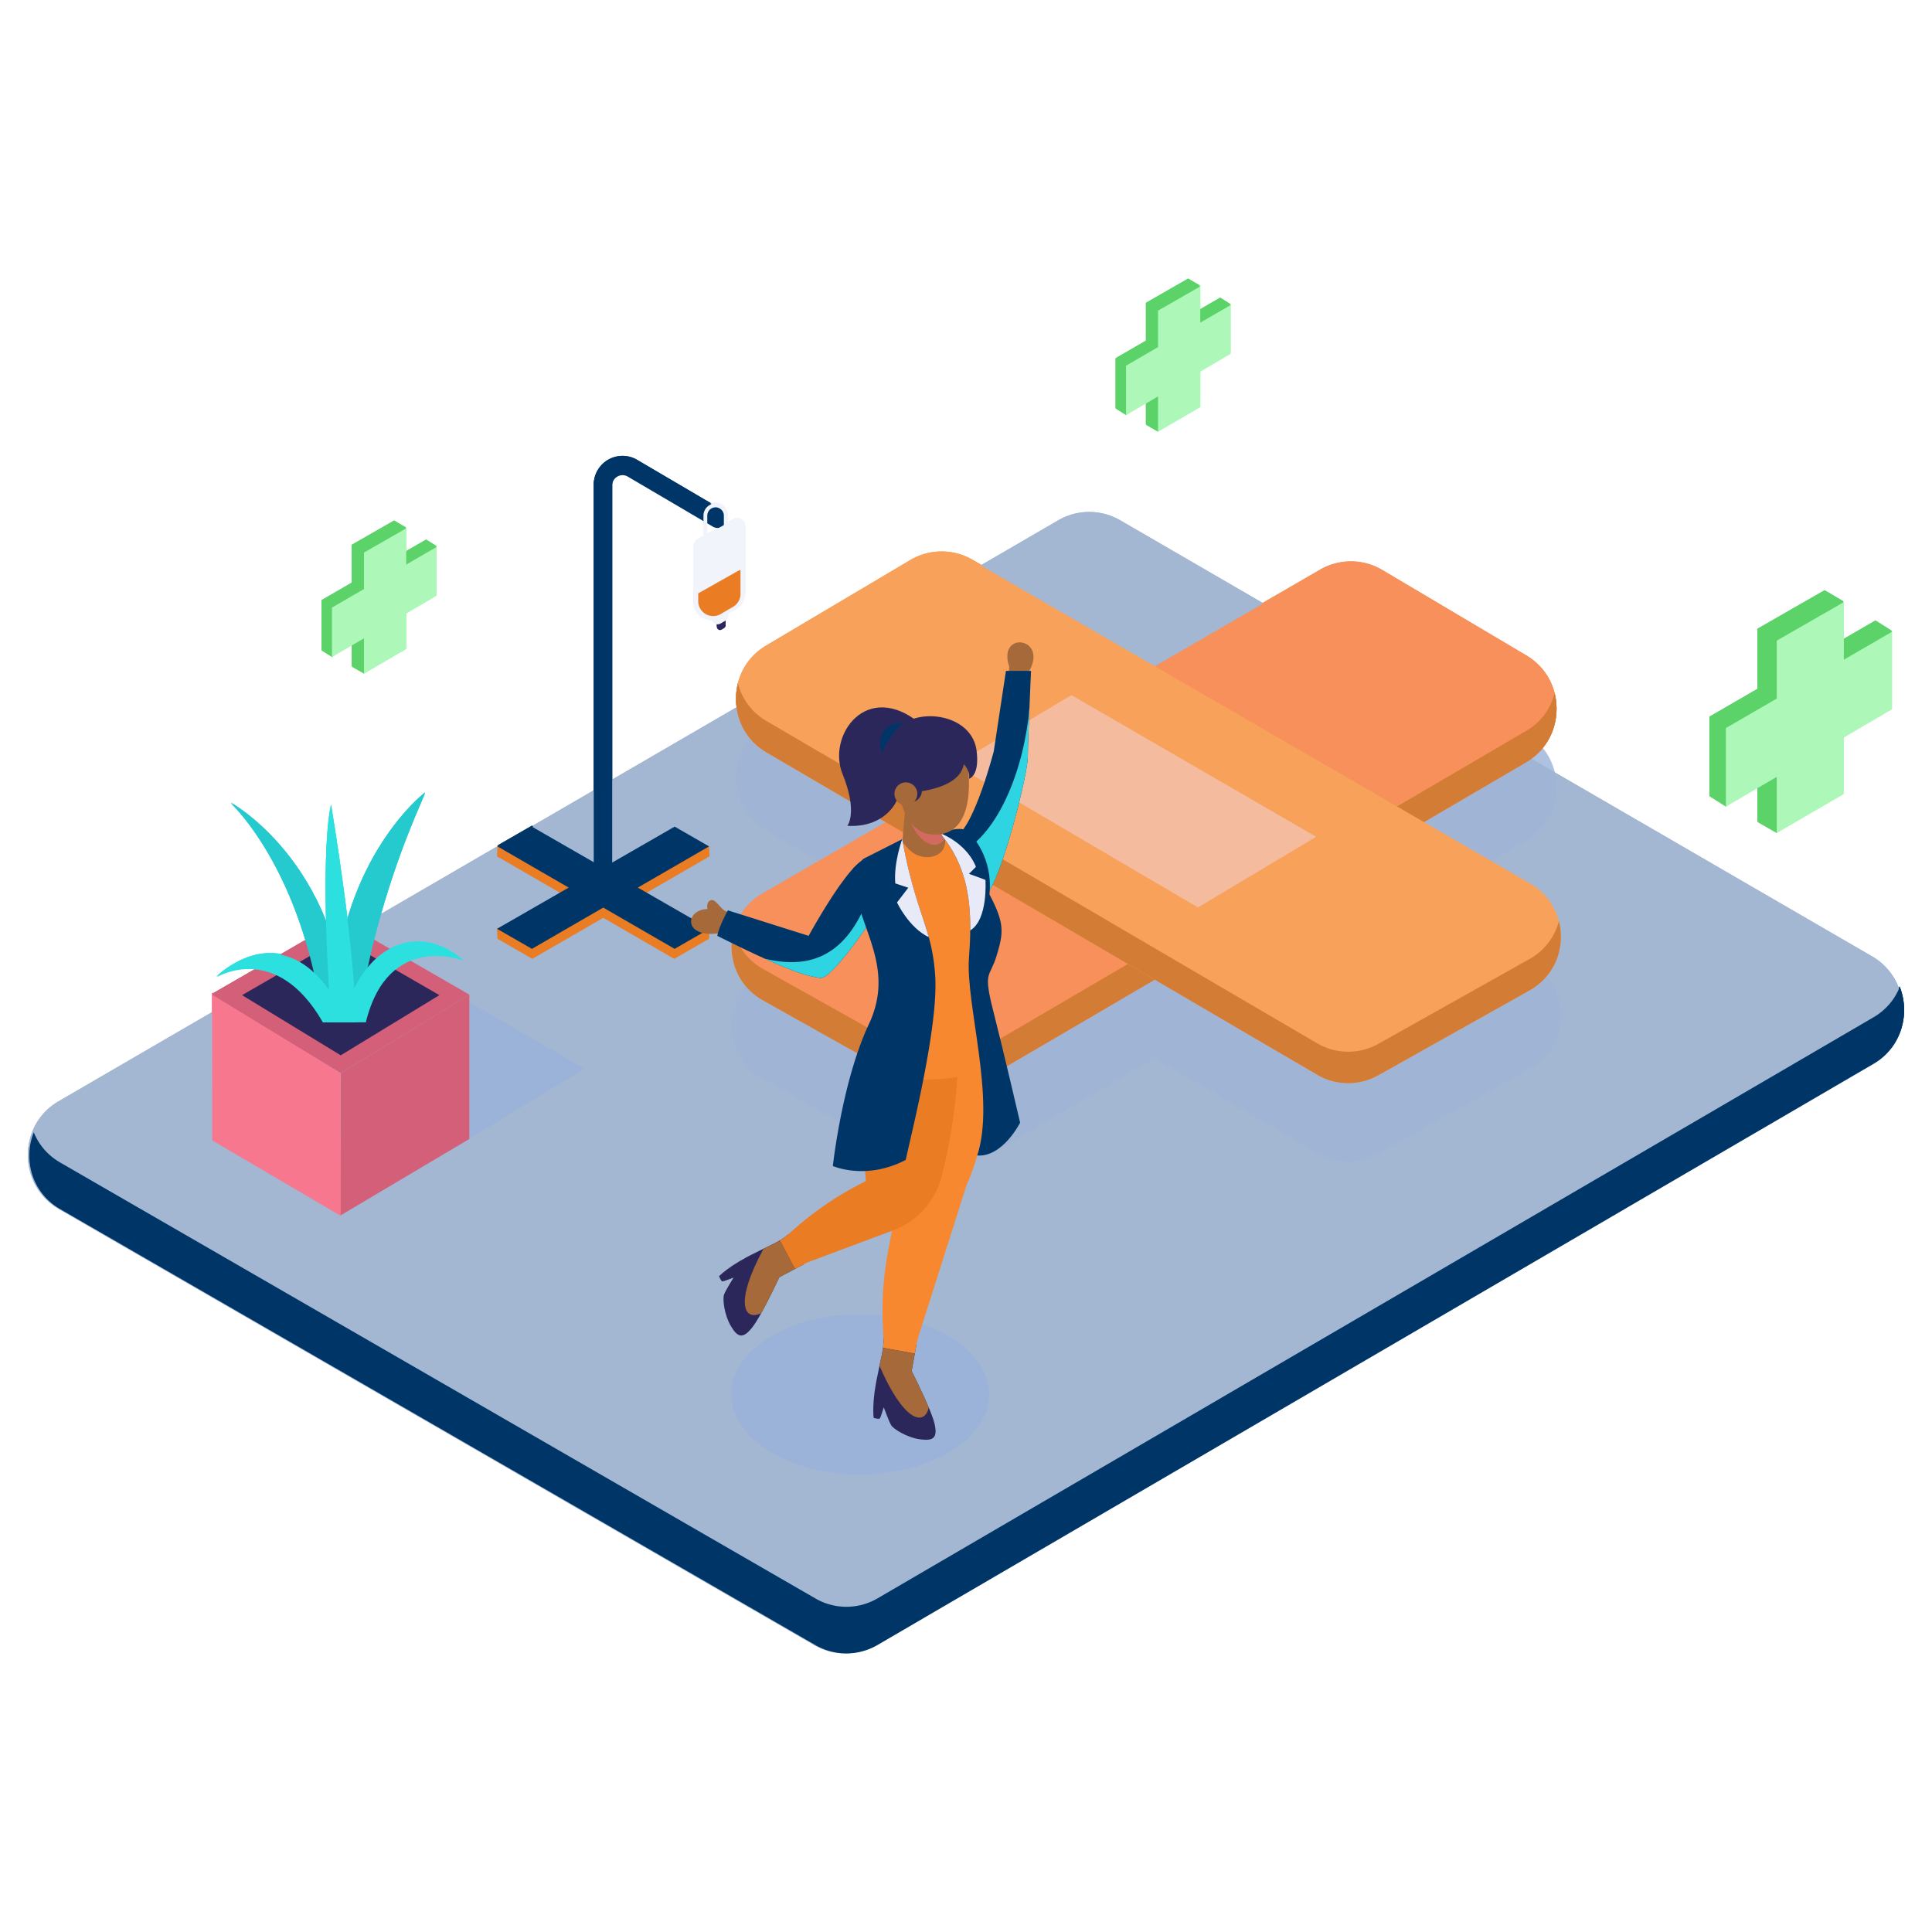
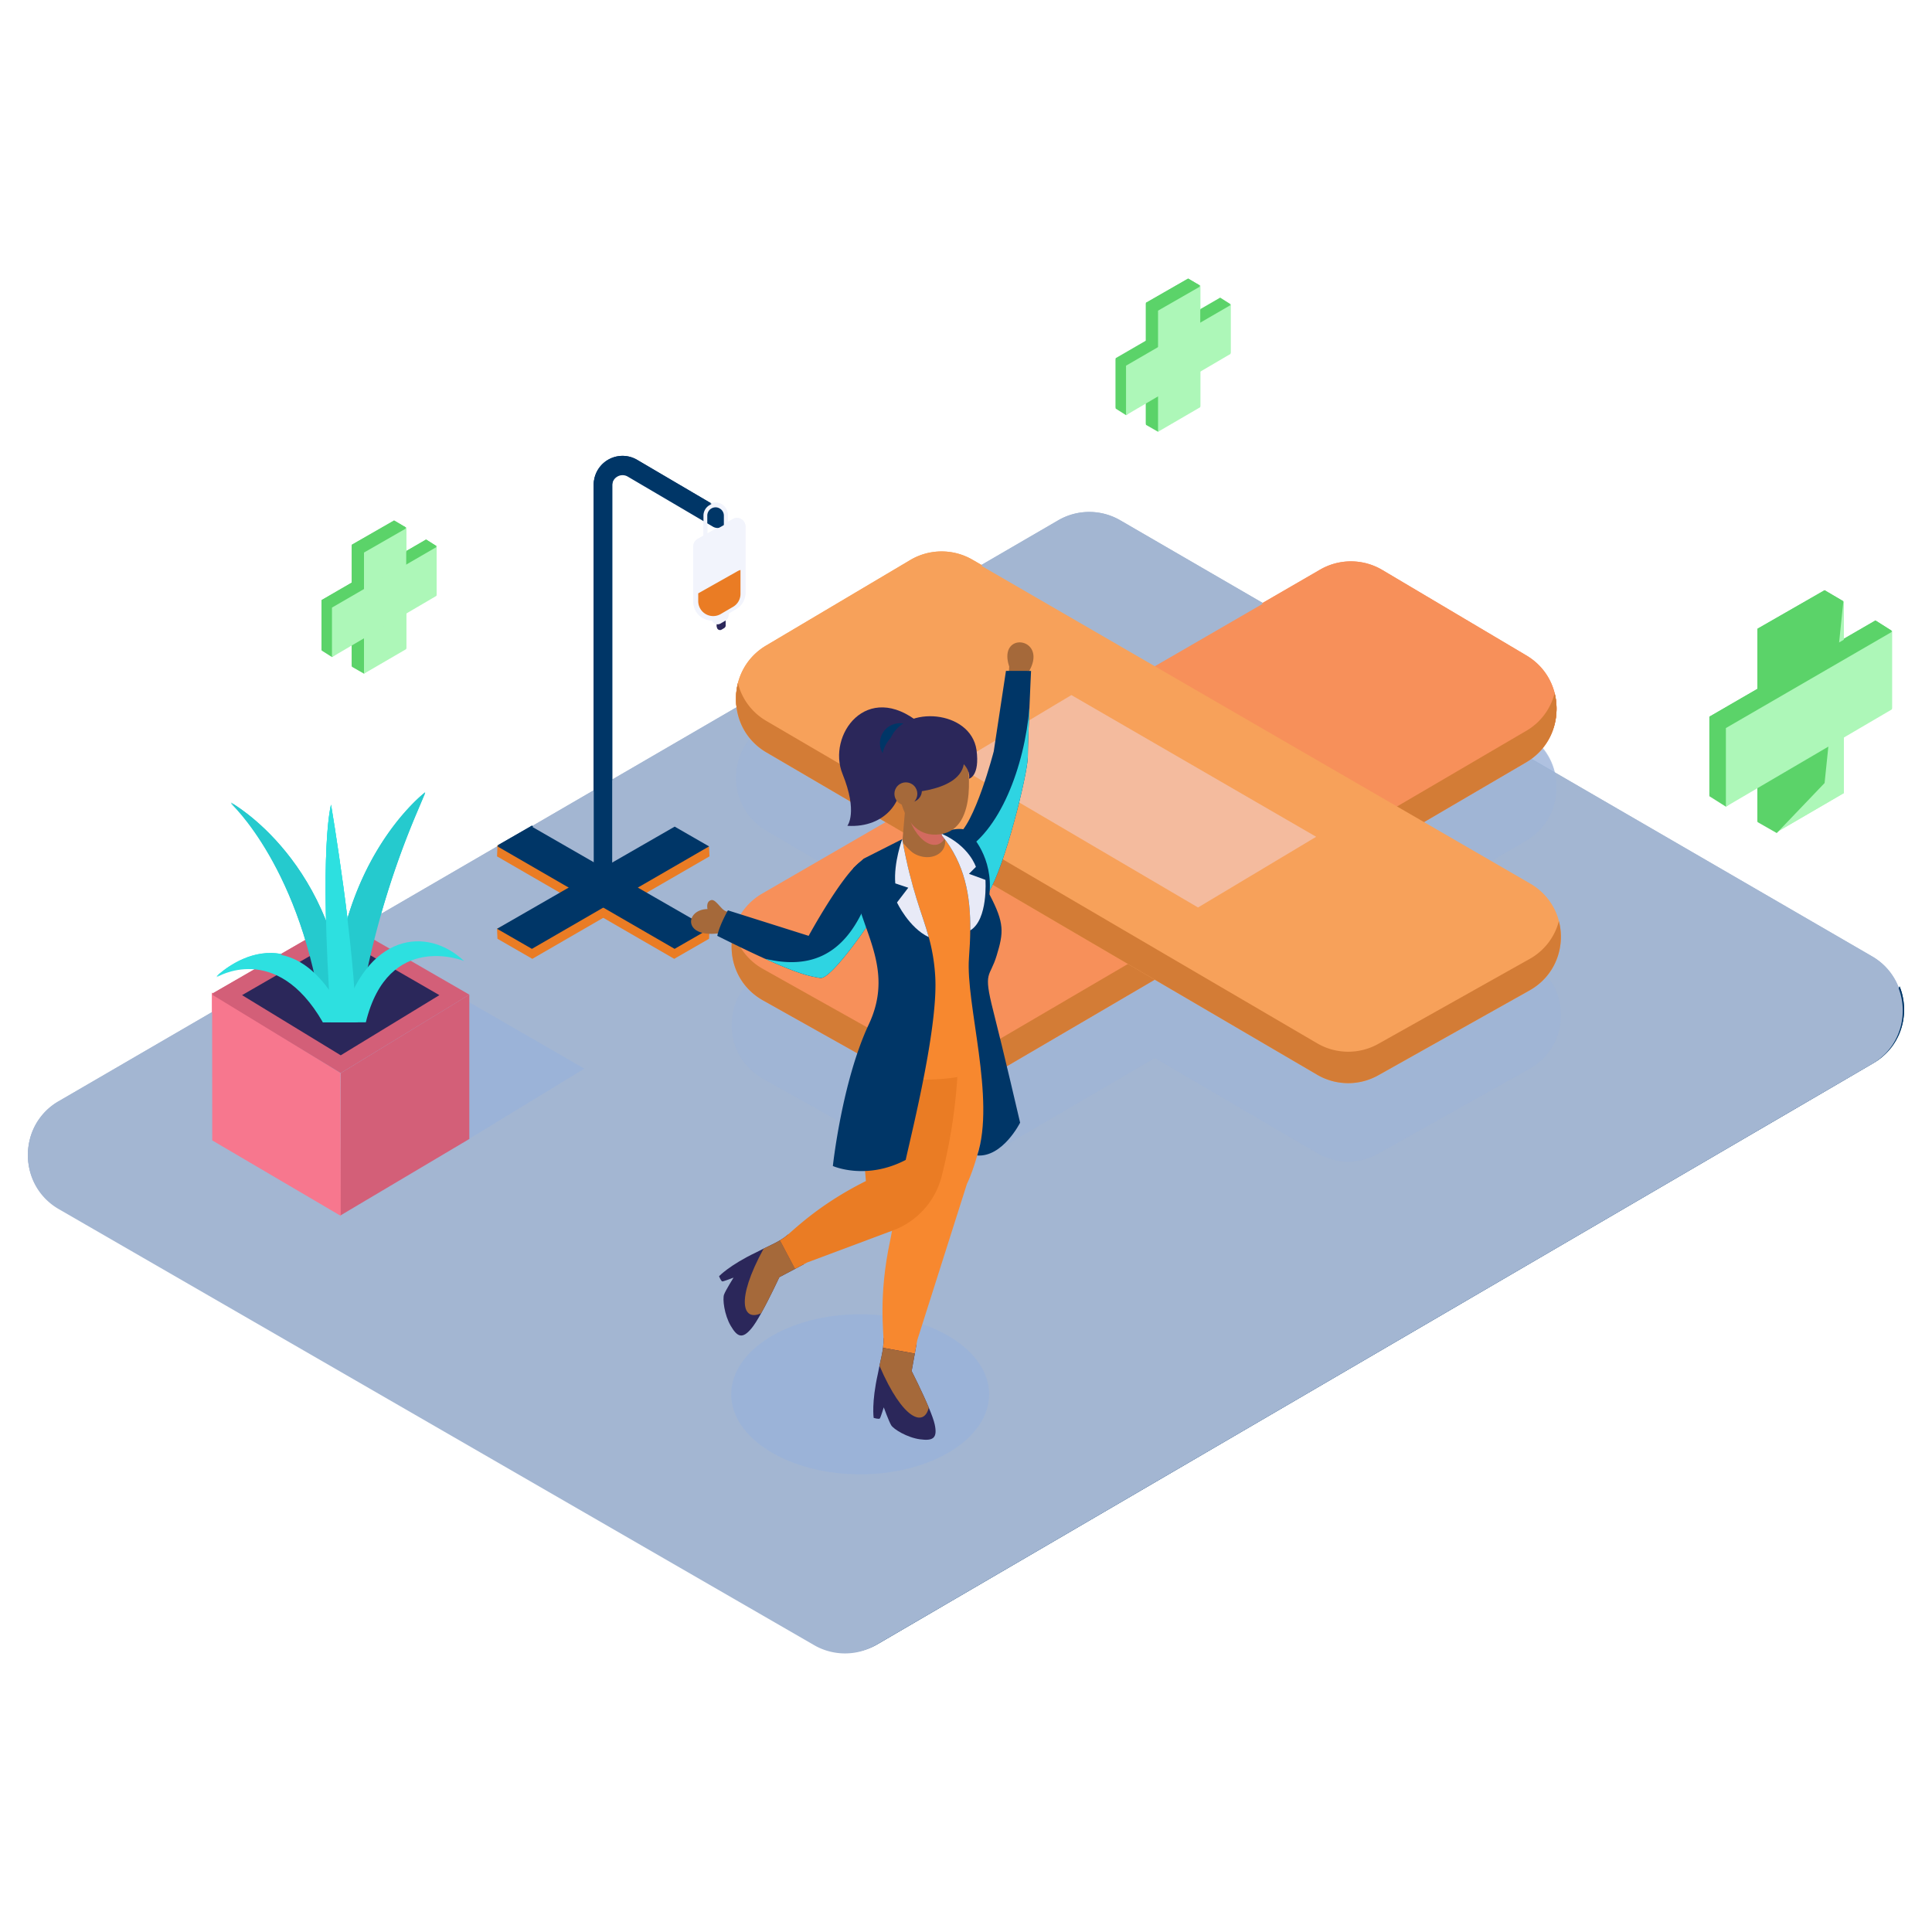
<svg xmlns="http://www.w3.org/2000/svg" id="SvgjsSvg1215" width="360" height="360" version="1.1">
  <defs id="SvgjsDefs1216" />
  <g id="SvgjsG1217">
    <svg viewBox="0 0 2300 2000" width="360" height="360">
      <g style="isolation:isolate" fill="#000000" class="color000 svgShape">
        <path fill="#a3b6d2" d="M2263.92,1065.49a8.46,8.46,0,0,1-.16.85,67.72,67.72,0,0,1-2.19,8.54c-.47,1.48-1,2.93-1.56,4.39s-1.18,2.87-1.85,4.29a72.65,72.65,0,0,1-5.87,10.25c-.9,1.3-1.86,2.59-2.86,3.85a73.52,73.52,0,0,1-20.77,17.92l-32.51,19L1043,1807.26a73.53,73.53,0,0,1-73.79.16L102.36,1307,70,1288.34a74.42,74.42,0,0,1-8.62-5.78,71.13,71.13,0,0,1-5.69-4.91c-.61-.57-1.2-1.16-1.77-1.74-.29-.3-.57-.57-.81-.87q-1.77-1.83-3.33-3.77a72,72,0,0,1-12.94-23.7,74.69,74.69,0,0,1-3.5-26.86c.07-1.32.17-2.64.33-4,.07-.66.15-1.33.23-2s.19-1.32.29-2c.25-1.54.56-3.07.9-4.59l.22-.88c.3-1.29.64-2.56,1-3.84.07-.24.15-.49.22-.74a72.51,72.51,0,0,1,33.27-41.64l1190-691.61a73.51,73.51,0,0,1,73.82,0L1742,706.3l273.92,158.85,212.63,123.31a72.76,72.76,0,0,1,29.08,30.91c.87,1.76,1.67,3.56,2.37,5.39a70.83,70.83,0,0,1,3.88,13.46c.25,1.31.46,2.61.64,3.93A74.3,74.3,0,0,1,2263.92,1065.49Z" class="colorb0d8ff svgShape" />
        <path fill="#003667" d="M35.28,1216.75c.07-.66.15-1.33.23-2s.2-1.32.29-2c.25-1.54.56-3.07.91-4.59.06-.29.14-.59.21-.88.3-1.29.65-2.56,1-3.84.08-.24.15-.49.23-.74q.9-2.94,2.06-5.81a71.68,71.68,0,0,0,11.16,18.84c1,1.29,2.16,2.55,3.33,3.77.25.3.52.57.82.87.57.59,1.15,1.17,1.76,1.74,1.79,1.72,3.69,3.35,5.69,4.92a75.66,75.66,0,0,0,8.62,5.77L104,1251.54l866.88,500.39a73.51,73.51,0,0,0,73.78-.16L2197.78,1079l32.51-19a73.37,73.37,0,0,0,20.77-17.92c1-1.26,2-2.55,2.86-3.85a73.71,73.71,0,0,0,5.88-10.25c.58-1.24,1.11-2.48,1.61-3.74.06.14.13.28.18.43a70.86,70.86,0,0,1,3.89,13.46c.24,1.31.45,2.61.63,3.93a74,74,0,0,1-.55,23.34c0,.28-.1.57-.17.85a69.43,69.43,0,0,1-2.18,8.54c-.48,1.48-1,2.93-1.57,4.39s-1.18,2.87-1.84,4.29a73.71,73.71,0,0,1-5.88,10.25c-.9,1.3-1.86,2.59-2.86,3.85a73.52,73.52,0,0,1-20.77,17.92l-32.51,19L1044.65,1807.26a73.51,73.51,0,0,1-73.78.16L104,1307l-32.38-18.69a74.42,74.42,0,0,1-8.62-5.78,72.93,72.93,0,0,1-5.69-4.91c-.61-.57-1.19-1.16-1.76-1.74-.3-.3-.57-.57-.82-.87-1.17-1.22-2.29-2.48-3.33-3.77a72,72,0,0,1-12.94-23.7A74.47,74.47,0,0,1,35,1220.71C35,1219.39,35.12,1218.07,35.28,1216.75Z" class="color5aa8fd svgShape" />
        <path fill="#9bb3d8" style="mix-blend-mode:multiply" d="M1837.52,1108.6c.93-.94,1.83-1.89,2.69-2.87l.32-.36c.92-1.06,1.79-2.14,2.63-3.23l.68-.89c.81-1.09,1.59-2.19,2.34-3.31l.43-.68c.62-1,1.21-1.94,1.78-2.92.2-.34.4-.68.59-1,.63-1.12,1.22-2.25,1.78-3.39l.54-1.15c.43-.92.84-1.85,1.23-2.78.15-.36.31-.71.45-1.08.46-1.13.87-2.27,1.26-3.42.17-.48.33-1,.49-1.47.3-1,.59-1.9.85-2.86.17-.62.33-1.25.48-1.87.21-.84.4-1.67.58-2.51.12-.57.24-1.14.34-1.72.21-1.09.39-2.19.54-3.29.09-.6.15-1.21.22-1.81s.15-1.39.21-2.09.12-1.42.16-2.14c.06-1,.1-1.94.11-2.92,0-.68,0-1.37,0-2.06s0-1.24,0-1.87c0-1.09-.1-2.18-.18-3.27,0-.59-.09-1.19-.15-1.78s-.16-1.45-.26-2.17-.18-1.22-.27-1.83c-.18-1.11-.37-2.22-.6-3.32-.11-.54-.22-1.07-.34-1.61-.17-.72-.33-1.43-.52-2.15h0a72.14,72.14,0,0,0-34.14-44.68l-126.43-73.2,121.48-71.09c1.34-.79,2.63-1.62,3.9-2.47l.83-.56c1.22-.84,2.41-1.7,3.57-2.6.18-.15.36-.3.55-.44,1-.82,2-1.67,3-2.53l.63-.55c1-.95,2.06-1.93,3-2.93l.68-.7q1.35-1.41,2.61-2.88l.31-.35c.89-1,1.73-2.13,2.55-3.22l.66-.89c.79-1.08,1.55-2.17,2.27-3.29.14-.22.27-.45.42-.68.6-1,1.17-1.92,1.73-2.9l.57-1c.6-1.11,1.17-2.23,1.72-3.36.18-.38.35-.76.52-1.14.42-.91.81-1.83,1.19-2.76.15-.35.3-.7.44-1,.44-1.12.84-2.26,1.21-3.4.17-.48.32-1,.47-1.44.3-.95.57-1.91.83-2.88q.24-.9.45-1.8c.2-.83.39-1.66.56-2.5.11-.56.23-1.12.33-1.68.19-1.08.37-2.17.51-3.26.08-.59.14-1.18.21-1.77s.14-1.39.2-2.09.11-1.39.15-2.08q.07-1.46.09-2.91,0-1,0-2c0-.63,0-1.26,0-1.89,0-1-.1-2.1-.19-3.15,0-.61-.1-1.21-.16-1.82s-.16-1.41-.25-2.11-.19-1.29-.29-1.93c-.17-1-.36-2.09-.58-3.13-.11-.55-.22-1.1-.35-1.64-.16-.7-.32-1.4-.5-2.09h0a72.23,72.23,0,0,0-33.46-44.29L1645.59,621.85a73.21,73.21,0,0,0-74-.39L1374.83,735.35,1157.68,609.63a73.23,73.23,0,0,0-74,.39L912.09,711.79a72.21,72.21,0,0,0-33.47,44.28h0c-.18.7-.34,1.39-.5,2.09s-.24,1.09-.35,1.64c-.21,1-.4,2.08-.57,3.13-.11.65-.21,1.29-.3,1.93s-.17,1.41-.25,2.11-.11,1.22-.16,1.82q-.12,1.58-.18,3.15c0,.63,0,1.26-.06,1.9s0,1.33,0,2c0,1,0,2,.1,2.93,0,.69.09,1.37.15,2.06s.12,1.39.2,2.09.12,1.18.2,1.77c.15,1.1.32,2.18.52,3.27.1.56.21,1.11.32,1.67.17.84.36,1.67.56,2.5.14.61.29,1.21.45,1.81.26,1,.54,1.92.83,2.87.15.48.31,1,.47,1.45.38,1.13.78,2.27,1.21,3.39.14.35.3.7.44,1.06.38.92.78,1.84,1.19,2.75.18.38.35.77.53,1.14.54,1.14,1.11,2.26,1.72,3.36.18.34.37.68.56,1,.56,1,1.13,1.95,1.74,2.9.14.23.27.46.42.69.72,1.11,1.48,2.2,2.26,3.28l.66.89c.82,1.09,1.66,2.17,2.55,3.22l.31.35c.84,1,1.72,1.94,2.61,2.88.23.23.45.47.68.71,1,1,2,2,3.05,2.92.2.19.41.37.62.55,1,.87,2,1.71,3,2.53.18.14.36.3.55.44,1.15.9,2.34,1.76,3.56,2.6l.83.56c1.27.85,2.56,1.68,3.91,2.47l141.79,83-146.75,85a72.14,72.14,0,0,0-34.14,44.68h0c-.18.71-.35,1.43-.51,2.15-.12.54-.24,1.07-.35,1.61-.22,1.1-.42,2.2-.59,3.31-.1.61-.2,1.22-.28,1.84s-.18,1.44-.25,2.17-.11,1.19-.16,1.78q-.12,1.63-.18,3.27c0,.62,0,1.25,0,1.87s0,1.37,0,2.06c0,1,0,1.95.11,2.92,0,.72.1,1.43.16,2.14s.13,1.39.21,2.09.14,1.21.22,1.81c.15,1.1.34,2.2.54,3.29.11.57.22,1.14.34,1.72.18.83.37,1.67.58,2.5.15.63.31,1.26.49,1.88.26,1,.54,1.91.84,2.86.16.49.32,1,.49,1.47q.59,1.73,1.26,3.42c.14.36.3.72.46,1.08.38.93.79,1.86,1.22,2.77.18.39.36.78.55,1.16.56,1.14,1.15,2.27,1.77,3.38.19.35.39.68.59,1,.57,1,1.17,2,1.79,2.93l.43.68c.74,1.12,1.52,2.22,2.33,3.3l.68.9c.85,1.09,1.72,2.17,2.63,3.22l.33.36c.86,1,1.76,1.94,2.68,2.88l.7.71q1.51,1.5,3.13,2.92l.64.55c1,.86,2,1.7,3.09,2.51l.57.45c1.19.89,2.41,1.74,3.67,2.58l.85.55c1.3.84,2.63,1.66,4,2.43h0l180.05,101a71.52,71.52,0,0,0,6.5,3.24c1,.44,2,.85,3.06,1.25a73.35,73.35,0,0,0,14.79,4c.91.14,1.82.27,2.73.38s1.56.18,2.35.25a73,73,0,0,0,18.79-.78c1.55-.27,3.1-.58,4.64-1a73.23,73.23,0,0,0,9.08-2.81q2.24-.86,4.43-1.86c.73-.33,1.45-.68,2.17-1q2.16-1.08,4.27-2.31l213.5-125L1568,1221.64q2.1,1.23,4.26,2.31c.72.36,1.45.71,2.18,1,1.45.67,2.93,1.29,4.42,1.86a71.71,71.71,0,0,0,9.09,2.81c1.53.37,3.08.69,4.63.95a73.1,73.1,0,0,0,18.8.78l2.34-.24c.92-.11,1.83-.25,2.74-.39a73.26,73.26,0,0,0,14.78-4c1-.39,2-.81,3.07-1.25q3.3-1.44,6.5-3.23l180-101h0c1.37-.77,2.7-1.59,4-2.43l.86-.55c1.25-.83,2.48-1.69,3.66-2.58l.57-.44c1.06-.82,2.09-1.66,3.09-2.51l.64-.56q1.62-1.43,3.14-2.92Z" opacity=".42" class="color96c5fb svgShape" />
        <path fill="#f7905a" d="M1645.59,528.54l171.55,101.77c48,28.46,47.78,98-.37,126.17l-655.55,383.68a73.23,73.23,0,0,1-72.81.67l-180.05-101c-49.48-27.76-50-98.81-.86-127.23l664.05-384.45A73.21,73.21,0,0,1,1645.59,528.54Z" class="colorf7905a svgShape" />
        <path fill="#d37c36" d="M908.36,1002.41l180.05,101a73.21,73.21,0,0,0,72.81-.66l655.55-383.68a72.26,72.26,0,0,0,33.83-44.48c7.79,30-3.5,64.13-33.83,81.89l-655.55,383.68a73.23,73.23,0,0,1-72.81.67l-180.05-101c-31.18-17.49-42.88-52.17-35-82.55A72.2,72.2,0,0,0,908.36,1002.41Z" class="colord37c36 svgShape" />
        <path fill="#f7a15a" d="M1083.63,516.71,912.09,618.48c-48,28.46-47.78,98,.37,126.17L1568,1128.33a73.21,73.21,0,0,0,72.81.67l180-101c49.48-27.76,50-98.81.86-127.23l-664-384.45A73.23,73.23,0,0,0,1083.63,516.71Z" class="colorf7a15a svgShape" />
        <path fill="#d37c36" d="M1820.86,990.59l-180,101a73.23,73.23,0,0,1-72.81-.67L912.46,707.24a72.25,72.25,0,0,1-33.84-44.48c-7.78,30,3.5,64.13,33.84,81.89L1568,1128.33a73.21,73.21,0,0,0,72.81.67l180-101c31.18-17.49,42.88-52.17,35-82.55A72.16,72.16,0,0,1,1820.86,990.59Z" class="colord37c36 svgShape" />
        <polygon fill="#f4bb9e" points="1566.88 845.08 1275.46 676.36 1136.83 759.3 1426.22 929.24 1566.88 845.08" class="colorf4bb9e svgShape" />
        <polygon fill="#5bd369" points="2035 703.19 2035 796.79 2054.64 809.23 2232.67 680.94 2252.31 601.09 2232.67 588.65 2035 703.19" class="color5bd369 svgShape" />
        <polygon fill="#5bd369" points="2092.27 827.56 2115.18 840.65 2172.13 781.09 2194.38 565.74 2172.13 552.65 2092.27 598.47 2092.27 827.56" class="color5bd369 svgShape" />
        <polygon fill="#adf7b8" points="2115.18 840.65 2195.03 794.17 2195.03 565.74 2115.18 611.56 2115.18 840.65" class="coloradf7b8 svgShape" />
        <polygon fill="#adf7b8" points="2054.64 715.63 2054.64 809.23 2252.31 693.38 2252.31 601.09 2054.64 715.63" class="coloradf7b8 svgShape" />
        <polygon fill="#5bd369" points="382.85 564.39 382.85 623.31 395.21 631.13 507.27 550.39 519.63 500.13 507.27 492.3 382.85 564.39" class="color5bd369 svgShape" />
        <polygon fill="#5bd369" points="418.9 642.67 433.32 650.91 469.16 613.42 483.17 477.88 469.16 469.64 418.9 498.48 418.9 642.67" class="color5bd369 svgShape" />
        <polygon fill="#adf7b8" points="433.32 650.91 483.58 621.66 483.58 477.88 433.32 506.72 433.32 650.91" class="coloradf7b8 svgShape" />
        <polygon fill="#adf7b8" points="395.21 572.22 395.21 631.13 519.63 558.21 519.63 500.13 395.21 572.22" class="coloradf7b8 svgShape" />
        <polygon fill="#5bd369" points="1328.16 276.39 1328.16 335.31 1340.52 343.13 1452.58 262.39 1464.94 212.13 1452.58 204.3 1328.16 276.39" class="color5bd369 svgShape" />
        <polygon fill="#5bd369" points="1364.21 354.67 1378.63 362.91 1414.47 325.42 1428.48 189.88 1414.47 181.64 1364.21 210.48 1364.21 354.67" class="color5bd369 svgShape" />
        <polygon fill="#adf7b8" points="1378.63 362.91 1428.89 333.66 1428.89 189.88 1378.63 218.72 1378.63 362.91" class="coloradf7b8 svgShape" />
        <polygon fill="#adf7b8" points="1340.52 284.22 1340.52 343.13 1464.94 270.21 1464.94 212.13 1340.52 284.22" class="coloradf7b8 svgShape" />
        <path fill="#2b275a" d="M853.44,584.23v11a3.7,3.7,0,0,0,5.57,3.2l3-1.79a3.69,3.69,0,0,0,1.84-3.19V580.23a1.68,1.68,0,0,0-1.22-1.62,1.65,1.65,0,0,0-1.29.16l-7.1,4A1.68,1.68,0,0,0,853.44,584.23Z" class="color2b275a svgShape" />
        <path fill="#f2f4fc" d="M847.08,563.74V585a7.13,7.13,0,0,0,10.73,6.15l5.88-3.44a7.13,7.13,0,0,0,3.54-6.15V556a3.23,3.23,0,0,0-2.34-3.11,3.19,3.19,0,0,0-2.49.29l-13.67,7.7A3.25,3.25,0,0,0,847.08,563.74Z" class="colorf2f4fc svgShape" />
        <polygon fill="#ea7c24" points="803.69 844.85 844.11 856.52 844.62 868.4 633.72 990.37 592.21 966.49 591.71 954.61 803.69 844.85" class="color3066c8 svgShape" />
        <polygon fill="#ea7c24" points="632.63 844.85 592.21 856.52 591.71 868.4 802.61 990.37 844.11 966.49 844.62 954.61 632.63 844.85" class="color3066c8 svgShape" />
        <polygon fill="#003667" points="633.13 832.97 592.21 856.52 803.11 978.49 844.62 954.61 633.13 832.97" class="color5aa8fd svgShape" />
        <polygon fill="#003667" points="803.19 832.97 844.11 856.52 633.21 978.49 591.71 954.61 803.19 832.97" class="color5aa8fd svgShape" />
        <path fill="#003667" d="M717.82,916.65a11,11,0,0,1-11-11V427a34.3,34.3,0,0,1,51.68-29.57l100.79,59.24a11,11,0,1,1-11.13,18.93L747.39,416.33a12.24,12.24,0,0,0-13.49.64,12,12,0,0,0-5.1,10V905.67A11,11,0,0,1,717.82,916.65Z" class="color5aa8fd svgShape" />
        <path fill="#f2f4fc" d="M842,491.6h-4.54V462.73a14.48,14.48,0,0,1,7.14-12.44,14.41,14.41,0,0,1,21.68,12.44v16h-4.54v-16a9.87,9.87,0,0,0-14.85-8.52,9.93,9.93,0,0,0-4.89,8.52Z" class="colorf2f4fc svgShape" />
        <path fill="#f2f4fc" d="M825.44,500.26v65.43a21.91,21.91,0,0,0,33,18.92L876.5,574a21.91,21.91,0,0,0,10.85-18.91V476.59a9.91,9.91,0,0,0-7.19-9.56,9.79,9.79,0,0,0-7.64.89l-42,23.67A10,10,0,0,0,825.44,500.26Z" class="colorf2f4fc svgShape" />
        <path fill="#ea7c24" d="M878,528.88l-46.78,26.35v9.33A17.82,17.82,0,0,0,858,579.94l14.72-8.6A17.83,17.83,0,0,0,881.57,556V527.48A13.71,13.71,0,0,0,878,528.88Z" class="color3066c8 svgShape" />
        <ellipse style="mix-blend-mode:multiply" cx="1024.01" cy="1508.77" fill="#9bb3d8" rx="153.52" ry="95.27" class="color96c5fb svgShape" />
        <path fill="#a5693a" d="M1200,654.24a75.27,75.27,0,0,0,1.47-11.77c-14.71-44.13,49.28-34.57,22.06,8.09" class="colorffbd8b svgShape" />
        <path fill="#003667" d="M1227.45,647.62s-1,20.4-1.92,43.36v0c-1,22.77-1.9,48.05-1.9,58.45,0,20.9-28.3,133.54-46.66,161.19-12.8,19.28-26.53-20.56-33.67-46.44-3.1-11.24-5-19.84-5-19.84,21.79-12,44.74-101,44.74-101l14.53-95.77Z" class="color5aa8fd svgShape" />
        <path fill="#2ed4e2" style="mix-blend-mode:multiply" d="M1225.53,691c-1,22.77-1.9,48.05-1.9,58.45,0,20.9-28.3,133.54-46.66,161.19-12.8,19.28-26.53-20.56-33.67-46.44C1190,840.38,1219.92,761,1225.53,691Z" class="color2ed4e2 svgShape" />
        <path fill="#2b275a" d="M1105.67,1524.59c-8.25-19.7-20.38-43.49-20.38-43.49l5.87-32.35-39.48-7.16c.11,2.48.16,4.49.08,6-.12,2-.3,4-.54,5.88-.87,6.82-2.5,13.26-4.23,21.34-.63,2.94-1.28,6.09-1.91,9.55-7.75,34.46-5,52.53-5,52.53s6.39,1.86,7.36.63,4.65-13.22,4.65-13.22,6,16.55,8.84,21.29,19,14.7,34.33,16.78,21.13-1.08,17.46-17.93C1111.62,1539.64,1109,1532.44,1105.67,1524.59Z" class="color2b275a svgShape" />
        <path fill="#f7882f" d="M1151.16,1258.16,1092,1444.33l-2.9,16-37.84-6.87c.24-1.92.42-3.86.54-5.88.65-11.84-6.54-54.64,8-122.32s-3-148.23,10.1-191.57S1081,1068.2,1081,1068.2l101.32,18.39C1178.54,1206.16,1151.16,1258.16,1151.16,1258.16Z" class="color364085 svgShape" />
        <path fill="#a5693a" d="M1105.67,1524.59c-5.4,23.23-30.57,15.61-58.68-49.79,1.73-8.08,3.36-14.52,4.23-21.34l37.84,6.87-3.77,20.77S1097.42,1504.89,1105.67,1524.59Z" class="colorffbd8b svgShape" />
        <path fill="#2b275a" d="M906.15,1412.26c10.41-18.66,21.63-42.89,21.63-42.89L956.85,1354l-18.74-35.48c-1.89,1.62-3.44,2.89-4.67,3.76-1.66,1.16-3.3,2.21-5,3.21-5.91,3.53-12,6.22-19.4,9.85-2.7,1.32-5.58,2.75-8.68,4.4-31.89,15.18-44.44,28.46-44.44,28.46s2.48,6.18,4,6.18,13.27-4.51,13.27-4.51-9.34,14.92-11.29,20.1.17,24,8,37.37,13.9,16,24.88,2.66C898,1426.24,902,1419.69,906.15,1412.26Z" class="color2b275a svgShape" />
-         <path fill="#a5693a" d="M906.15,1412.26c-21.6,10.1-31.14-14.4,2.93-76.9,7.43-3.63,13.49-6.32,19.4-9.85l18,34-18.67,9.86S916.56,1393.6,906.15,1412.26Z" class="colorffbd8b svgShape" />
        <path fill="#ea7c24" d="M1141.09,1087.32l-43.82-6.28c-29.51-4.23-56.72-2.47-63.12,26.65-.93,4.19-12.28,48.21-3.3,147.21-59.65,29.82-87.89,60.74-97.41,67.4-1.66,1.16-3.3,2.21-5,3.21l18,34,14.38-7.61,102.47-38.3a93.18,93.18,0,0,0,57.71-64.3A650.76,650.76,0,0,0,1141.09,1087.32Z" class="color3066c8 svgShape" />
        <path fill="#f7882f" d="M1169.1,1024.94c-2.94,33.1,14,54.43,16.92,84.58-30.15,40.46-161.81,19.13-161.81,19.13A200.17,200.17,0,0,1,1028,1102l0-.1c.53-2.44,1.09-4.73,1.68-6.9a112.3,112.3,0,0,1,6.86-18.71c2.28-4.81,4.59-8.75,6.66-12.37,4.84-8.48,8.41-15.2,7.49-27.18-2.21-28.69-.74-51.49-13.24-78-1.41-3-2.74-5.84-4-8.64-10-22.07-15.46-39.2-18.07-62.7v-3.72c3.61-3.39,7.19-6.56,10.69-9.43,1.51-1,3-1.92,4.56-2.83l.9-.53a201,201,0,0,1,75.12-26.41c13.43-1.84,24.36-7.24,33.41-6.56,32,2.41,35.66,59.77,37.14,72.28s17.65,28.68,14,57.37S1172.05,991.84,1169.1,1024.94Z" class="color364085 svgShape" />
        <path fill="#3186fb" style="mix-blend-mode:multiply" d="M1028,1102l0-.1a.32.32,0,0,0,0,.09Z" class="color3186fb svgShape" />
        <path fill="#a5693a" d="M1127.92,874.89c-24.28,14.71-53.7-23.53-53.7-23.53l3.68-43.4,2.81,1.1,40.59,15.82v18.39s1.49,1.28,3.48,3.36C1130.8,853,1141.3,866.78,1127.92,874.89Z" class="colorffbd8b svgShape" />
        <path fill="#f86c7d" d="M1124.78,846.63c-9.15,17.64-35.76,6.54-46.14-35l2.07-2.58,40.59,15.82v18.39S1122.79,844.55,1124.78,846.63Z" opacity=".55" class="colorf86c7d svgShape" />
        <path fill="#a5693a" d="M867.68,933.93c-7.49,2.62-14.58-15.28-21.11-13.45s-4.3,10.66-4.3,10.66c-27.3.44-29.76,36.2,16.51,28.4" class="colorffbd8b svgShape" />
        <path fill="#003667" d="M1033.14,950.49l-.11.16h-.12s-44,65.05-56.63,62.52c-9.57-1.91-19.67-2.13-65.61-22.92-14.8-6.7-33.33-15.52-56.75-27.24,2.53-12.65,12.65-30.36,12.65-30.36L962.68,963s39.51-72.49,62.12-88.67a15.6,15.6,0,0,1,6.76-3.12C1066.44,897.56,1035.19,947.32,1033.14,950.49Z" class="color5aa8fd svgShape" />
        <path fill="#2ed4e2" style="mix-blend-mode:multiply" d="M1033.14,950.49l-.23.16s-44,65.05-56.63,62.52c-9.57-1.91-19.67-2.13-65.61-22.92,47.63,11.37,93.53,2,121.52-68.91,6.59-21.82-.5-37.69-7.39-47a15.6,15.6,0,0,1,6.76-3.12C1066.44,897.56,1035.19,947.32,1033.14,950.49Z" class="color2ed4e2 svgShape" />
        <path fill="#f7882f" d="M1124.78,846.63c5,24-31.82,34-50.56,4.73,12.23,52.29,65.9,42,66.93,20.3s-12.39-24.77-12.39-24.77" class="color364085 svgShape" />
        <path fill="#003667" d="M1078.19,1229.79c-47.47,24.77-86.69,7.22-86.69,7.22s10.83-100.62,42.83-168.74S1022.24,953.92,1015.38,896l.37-13.52,12.39-11.35,45.92-23.22c11.35,62.4,23.67,87.78,31.62,116.62a223,223,0,0,1,7.6,45.42C1117.41,1068.78,1086.45,1192.63,1078.19,1229.79Z" class="color5aa8fd svgShape" />
        <path fill="#e8eaf7" d="M1105.68,964.54c-23.77-11.2-37.81-41.28-37.81-41.28l13.42-17.54-15.48-5.16c-2.07-24.77,8.25-52.64,8.25-52.64C1085.41,910.32,1097.73,935.7,1105.68,964.54Z" class="colore8eaf7 svgShape" />
        <path fill="#003667" d="M1214.43,1185.41s-20.65,41.28-51.09,39.07c22.19-67.24-13.94-180.47-9.81-235.17.85-11.17,1.43-22.1,1.53-32.77.42-41.5-6.43-79.08-33.52-112.75l-.6-2.37-.43-1.76s22.7-7.22,29.93-2.06,32,33,27.46,76c18.18,34.68,16.89,45.21,8.66,72.65s-16.51,17.54-4.13,66S1214.43,1185.41,1214.43,1185.41Z" class="color5aa8fd svgShape" />
        <path fill="#e8eaf7" d="M1155.06,956.54c.42-41.5-6.43-79.08-33.52-112.75l-.6-2.37C1154,856.07,1161.79,881,1161.79,881l-8.26,8.25,19.61,7.23S1176.52,943.65,1155.06,956.54Z" class="colore8eaf7 svgShape" />
        <path fill="#2b275a" d="M1095,709.89c-63.21-51.72-110.63,14.37-92,60.34s5.75,61.78,5.75,61.78c46,2.88,70.4-31.94,62.5-64.1" class="color2b275a svgShape" />
        <circle cx="1071.25" cy="733.6" r="23.71" fill="#003667" class="color5aa8fd svgShape" />
        <path fill="#a5693a" d="M1151,751.56s15.89,83.91-31.6,90.51c-51.73,7.18-51.73-71.84-51.73-71.84l48.85-31.6,20.12-4.31Z" class="colorffbd8b svgShape" />
        <path fill="#2b275a" d="M1162.48,741.5c-7.19-47.41-84.77-53.16-102-14.37-27.3,30.17,7.18,66.09,7.18,66.09s73.62,1.18,79.72-34.54c8.51,9.28,6.17,17.3,6.17,17.3S1166.79,773.11,1162.48,741.5Z" class="color2b275a svgShape" />
        <circle cx="1083.75" cy="790.26" r="13.65" fill="#2b275a" transform="rotate(-80.78 1083.797 790.254)" class="color2b275a svgShape" />
        <circle cx="1078.43" cy="793.94" r="13.65" fill="#a5693a" transform="rotate(-45 1078.422 793.943)" class="colorffbd8b svgShape" />
        <polygon fill="#9bb3d8" style="mix-blend-mode:multiply" points="542.51 1032.72 695.62 1121.1 542.51 1214.46 389.39 1121.1 542.51 1032.72" class="color96c5fb svgShape" />
        <polygon fill="#f7778e" points="405.31 1126.22 405.78 1296.45 252.67 1206.51 252.51 1031.77 405.31 1126.22" class="colorf7778e svgShape" />
        <polygon fill="#d35f78" points="405.62 944.64 558.73 1033.02 405.62 1126.38 252.51 1033.02 405.62 944.64" class="colord35f78 svgShape" />
        <polygon fill="#2b275a" points="405.62 965.8 523.08 1033.6 405.62 1105.22 288.17 1033.6 405.62 965.8" class="color2b275a svgShape" />
        <polygon fill="#d35f78" points="558.71 1032.96 558.71 1204.82 405.62 1295.67 405.62 1126.41 558.71 1032.96" class="colord35f78 svgShape" />
        <path fill="#25cace" d="M396.55,1066h29.23A1035.36,1035.36,0,0,1,461,912.78q15.21-48.84,35.22-96.07l9.95-23.5S396.55,876,396.55,1066Z" class="color25cace svgShape" />
        <path fill="#25cace" d="M274.79,805.39S360,883.32,384.38,1066H413.6C403.86,876,274.79,805.39,274.79,805.39Z" class="color25cace svgShape" />
        <path fill="#2de0e0" d="M257.74,1012.39s70.63-43.84,126.64,53.57H413.6C347.85,922.28,257.74,1012.39,257.74,1012.39Z" class="color2de0e0 svgShape" />
        <path fill="#2de0e0" d="M406.3,1066h29.22c26.79-109.58,116.89-73.05,116.89-73.05C508.58,951.51,435.52,958.81,406.3,1066Z" class="color2de0e0 svgShape" />
        <path fill="#2de0e0" d="M394.12,807.82s-14.61,48.71,0,258.14h29.22C423.34,980.73,394.12,807.82,394.12,807.82Z" class="color2de0e0 svgShape" />
        <path fill="#a3b6d2" d="M2263.92,1065.49a8.46,8.46,0,0,1-.16.85,67.72,67.72,0,0,1-2.19,8.54c-.47,1.48-1,2.93-1.56,4.39s-1.18,2.87-1.85,4.29a72.65,72.65,0,0,1-5.87,10.25c-.9,1.3-1.86,2.59-2.86,3.85a73.52,73.52,0,0,1-20.77,17.92l-32.51,19L1043,1807.26a73.53,73.53,0,0,1-73.79.16L102.36,1307,70,1288.34a74.42,74.42,0,0,1-8.62-5.78,71.13,71.13,0,0,1-5.69-4.91c-.61-.57-1.2-1.16-1.77-1.74-.29-.3-.57-.57-.81-.87q-1.77-1.83-3.33-3.77a72,72,0,0,1-12.94-23.7,74.69,74.69,0,0,1-3.5-26.86c.07-1.32.17-2.64.33-4,.07-.66.15-1.33.23-2s.19-1.32.29-2c.25-1.54.56-3.07.9-4.59l.22-.88c.3-1.29.64-2.56,1-3.84.07-.24.15-.49.22-.74a72.51,72.51,0,0,1,33.27-41.64l1190-691.61a73.51,73.51,0,0,1,73.82,0L1742,706.3l273.92,158.85,212.63,123.31a72.76,72.76,0,0,1,29.08,30.91c.87,1.76,1.67,3.56,2.37,5.39a70.83,70.83,0,0,1,3.88,13.46c.25,1.31.46,2.61.64,3.93A74.3,74.3,0,0,1,2263.92,1065.49Z" class="colorb0d8ff svgShape" />
        <path fill="#003667" d="M35.28,1216.75c.07-.66.15-1.33.23-2s.2-1.32.29-2c.25-1.54.56-3.07.91-4.59.06-.29.14-.59.21-.88.3-1.29.65-2.56,1-3.84.08-.24.15-.49.23-.74q.9-2.94,2.06-5.81a71.68,71.68,0,0,0,11.16,18.84c1,1.29,2.16,2.55,3.33,3.77.25.3.52.57.82.87.57.59,1.15,1.17,1.76,1.74,1.79,1.72,3.69,3.35,5.69,4.92a75.66,75.66,0,0,0,8.62,5.77L104,1251.54l866.88,500.39a73.51,73.51,0,0,0,73.78-.16L2197.78,1079l32.51-19a73.37,73.37,0,0,0,20.77-17.92c1-1.26,2-2.55,2.86-3.85a73.71,73.71,0,0,0,5.88-10.25c.58-1.24,1.11-2.48,1.61-3.74.06.14.13.28.18.43a70.86,70.86,0,0,1,3.89,13.46c.24,1.31.45,2.61.63,3.93a74,74,0,0,1-.55,23.34c0,.28-.1.57-.17.85a69.43,69.43,0,0,1-2.18,8.54c-.48,1.48-1,2.93-1.57,4.39s-1.18,2.87-1.84,4.29a73.71,73.71,0,0,1-5.88,10.25c-.9,1.3-1.86,2.59-2.86,3.85a73.52,73.52,0,0,1-20.77,17.92l-32.51,19L1044.65,1807.26a73.51,73.51,0,0,1-73.78.16L104,1307l-32.38-18.69a74.42,74.42,0,0,1-8.62-5.78,72.93,72.93,0,0,1-5.69-4.91c-.61-.57-1.19-1.16-1.76-1.74-.3-.3-.57-.57-.82-.87-1.17-1.22-2.29-2.48-3.33-3.77a72,72,0,0,1-12.94-23.7A74.47,74.47,0,0,1,35,1220.71C35,1219.39,35.12,1218.07,35.28,1216.75Z" class="color5aa8fd svgShape" />
        <path fill="#9bb3d8" style="mix-blend-mode:multiply" d="M1837.52,1108.6c.93-.94,1.83-1.89,2.69-2.87l.32-.36c.92-1.06,1.79-2.14,2.63-3.23l.68-.89c.81-1.09,1.59-2.19,2.34-3.31l.43-.68c.62-1,1.21-1.94,1.78-2.92.2-.34.4-.68.59-1,.63-1.12,1.22-2.25,1.78-3.39l.54-1.15c.43-.92.84-1.85,1.23-2.78.15-.36.31-.71.45-1.08.46-1.13.87-2.27,1.26-3.42.17-.48.33-1,.49-1.47.3-1,.59-1.9.85-2.86.17-.62.33-1.25.48-1.87.21-.84.4-1.67.58-2.51.12-.57.24-1.14.34-1.72.21-1.09.39-2.19.54-3.29.09-.6.15-1.21.22-1.81s.15-1.39.21-2.09.12-1.42.16-2.14c.06-1,.1-1.94.11-2.92,0-.68,0-1.37,0-2.06s0-1.24,0-1.87c0-1.09-.1-2.18-.18-3.27,0-.59-.09-1.19-.15-1.78s-.16-1.45-.26-2.17-.18-1.22-.27-1.83c-.18-1.11-.37-2.22-.6-3.32-.11-.54-.22-1.07-.34-1.61-.17-.72-.33-1.43-.52-2.15h0a72.14,72.14,0,0,0-34.14-44.68l-126.43-73.2,121.48-71.09c1.34-.79,2.63-1.62,3.9-2.47l.83-.56c1.22-.84,2.41-1.7,3.57-2.6.18-.15.36-.3.55-.44,1-.82,2-1.67,3-2.53l.63-.55c1-.95,2.06-1.93,3-2.93l.68-.7q1.35-1.41,2.61-2.88l.31-.35c.89-1,1.73-2.13,2.55-3.22l.66-.89c.79-1.08,1.55-2.17,2.27-3.29.14-.22.27-.45.42-.68.6-1,1.17-1.92,1.73-2.9l.57-1c.6-1.11,1.17-2.23,1.72-3.36.18-.38.35-.76.52-1.14.42-.91.81-1.83,1.19-2.76.15-.35.3-.7.44-1,.44-1.12.84-2.26,1.21-3.4.17-.48.32-1,.47-1.44.3-.95.57-1.91.83-2.88q.24-.9.45-1.8c.2-.83.39-1.66.56-2.5.11-.56.23-1.12.33-1.68.19-1.08.37-2.17.51-3.26.08-.59.14-1.18.21-1.77s.14-1.39.2-2.09.11-1.39.15-2.08q.07-1.46.09-2.91,0-1,0-2c0-.63,0-1.26,0-1.89,0-1-.1-2.1-.19-3.15,0-.61-.1-1.21-.16-1.82s-.16-1.41-.25-2.11-.19-1.29-.29-1.93c-.17-1-.36-2.09-.58-3.13-.11-.55-.22-1.1-.35-1.64-.16-.7-.32-1.4-.5-2.09h0a72.23,72.23,0,0,0-33.46-44.29L1645.59,621.85a73.21,73.21,0,0,0-74-.39L1374.83,735.35,1157.68,609.63a73.23,73.23,0,0,0-74,.39L912.09,711.79a72.21,72.21,0,0,0-33.47,44.28h0c-.18.7-.34,1.39-.5,2.09s-.24,1.09-.35,1.64c-.21,1-.4,2.08-.57,3.13-.11.65-.21,1.29-.3,1.93s-.17,1.41-.25,2.11-.11,1.22-.16,1.82q-.12,1.58-.18,3.15c0,.63,0,1.26-.06,1.9s0,1.33,0,2c0,1,0,2,.1,2.93,0,.69.09,1.37.15,2.06s.12,1.39.2,2.09.12,1.18.2,1.77c.15,1.1.32,2.18.52,3.27.1.56.21,1.11.32,1.67.17.84.36,1.67.56,2.5.14.61.29,1.21.45,1.81.26,1,.54,1.92.83,2.87.15.48.31,1,.47,1.45.38,1.13.78,2.27,1.21,3.39.14.35.3.7.44,1.06.38.92.78,1.84,1.19,2.75.18.38.35.77.53,1.14.54,1.14,1.11,2.26,1.72,3.36.18.34.37.68.56,1,.56,1,1.13,1.95,1.74,2.9.14.23.27.46.42.69.72,1.11,1.48,2.2,2.26,3.28l.66.89c.82,1.09,1.66,2.17,2.55,3.22l.31.35c.84,1,1.72,1.94,2.61,2.88.23.23.45.47.68.71,1,1,2,2,3.05,2.92.2.19.41.37.62.55,1,.87,2,1.71,3,2.53.18.14.36.3.55.44,1.15.9,2.34,1.76,3.56,2.6l.83.56c1.27.85,2.56,1.68,3.91,2.47l141.79,83-146.75,85a72.14,72.14,0,0,0-34.14,44.68h0c-.18.71-.35,1.43-.51,2.15-.12.54-.24,1.07-.35,1.61-.22,1.1-.42,2.2-.59,3.31-.1.61-.2,1.22-.28,1.84s-.18,1.44-.25,2.17-.11,1.19-.16,1.78q-.12,1.63-.18,3.27c0,.62,0,1.25,0,1.87s0,1.37,0,2.06c0,1,0,1.95.11,2.92,0,.72.1,1.43.16,2.14s.13,1.39.21,2.09.14,1.21.22,1.81c.15,1.1.34,2.2.54,3.29.11.57.22,1.14.34,1.72.18.83.37,1.67.58,2.5.15.63.31,1.26.49,1.88.26,1,.54,1.91.84,2.86.16.49.32,1,.49,1.47q.59,1.73,1.26,3.42c.14.36.3.72.46,1.08.38.93.79,1.86,1.22,2.77.18.39.36.78.55,1.16.56,1.14,1.15,2.27,1.77,3.38.19.35.39.68.59,1,.57,1,1.17,2,1.79,2.93l.43.68c.74,1.12,1.52,2.22,2.33,3.3l.68.9c.85,1.09,1.72,2.17,2.63,3.22l.33.36c.86,1,1.76,1.94,2.68,2.88l.7.71q1.51,1.5,3.13,2.92l.64.55c1,.86,2,1.7,3.09,2.51l.57.45c1.19.89,2.41,1.74,3.67,2.58l.85.55c1.3.84,2.63,1.66,4,2.43h0l180.05,101a71.52,71.52,0,0,0,6.5,3.24c1,.44,2,.85,3.06,1.25a73.35,73.35,0,0,0,14.79,4c.91.14,1.82.27,2.73.38s1.56.18,2.35.25a73,73,0,0,0,18.79-.78c1.55-.27,3.1-.58,4.64-1a73.23,73.23,0,0,0,9.08-2.81q2.24-.86,4.43-1.86c.73-.33,1.45-.68,2.17-1q2.16-1.08,4.27-2.31l213.5-125L1568,1221.64q2.1,1.23,4.26,2.31c.72.36,1.45.71,2.18,1,1.45.67,2.93,1.29,4.42,1.86a71.71,71.71,0,0,0,9.09,2.81c1.53.37,3.08.69,4.63.95a73.1,73.1,0,0,0,18.8.78l2.34-.24c.92-.11,1.83-.25,2.74-.39a73.26,73.26,0,0,0,14.78-4c1-.39,2-.81,3.07-1.25q3.3-1.44,6.5-3.23l180-101h0c1.37-.77,2.7-1.59,4-2.43l.86-.55c1.25-.83,2.48-1.69,3.66-2.58l.57-.44c1.06-.82,2.09-1.66,3.09-2.51l.64-.56q1.62-1.43,3.14-2.92Z" opacity=".42" class="color96c5fb svgShape" />
        <path fill="#f7905a" d="M1645.59,528.54l171.55,101.77c48,28.46,47.78,98-.37,126.17l-655.55,383.68a73.23,73.23,0,0,1-72.81.67l-180.05-101c-49.48-27.76-50-98.81-.86-127.23l664.05-384.45A73.21,73.21,0,0,1,1645.59,528.54Z" class="colorf7905a svgShape" />
        <path fill="#d37c36" d="M908.36,1002.41l180.05,101a73.21,73.21,0,0,0,72.81-.66l655.55-383.68a72.26,72.26,0,0,0,33.83-44.48c7.79,30-3.5,64.13-33.83,81.89l-655.55,383.68a73.23,73.23,0,0,1-72.81.67l-180.05-101c-31.18-17.49-42.88-52.17-35-82.55A72.2,72.2,0,0,0,908.36,1002.41Z" class="colord37c36 svgShape" />
        <path fill="#f7a15a" d="M1083.63,516.71,912.09,618.48c-48,28.46-47.78,98,.37,126.17L1568,1128.33a73.21,73.21,0,0,0,72.81.67l180-101c49.48-27.76,50-98.81.86-127.23l-664-384.45A73.23,73.23,0,0,0,1083.63,516.71Z" class="colorf7a15a svgShape" />
        <path fill="#d37c36" d="M1820.86,990.59l-180,101a73.23,73.23,0,0,1-72.81-.67L912.46,707.24a72.25,72.25,0,0,1-33.84-44.48c-7.78,30,3.5,64.13,33.84,81.89L1568,1128.33a73.21,73.21,0,0,0,72.81.67l180-101c31.18-17.49,42.88-52.17,35-82.55A72.16,72.16,0,0,1,1820.86,990.59Z" class="colord37c36 svgShape" />
        <polygon fill="#f4bb9e" points="1566.88 845.08 1275.46 676.36 1136.83 759.3 1426.22 929.24 1566.88 845.08" class="colorf4bb9e svgShape" />
        <polygon fill="#5bd369" points="2035 703.19 2035 796.79 2054.64 809.23 2232.67 680.94 2252.31 601.09 2232.67 588.65 2035 703.19" class="color5bd369 svgShape" />
        <polygon fill="#5bd369" points="2092.27 827.56 2115.18 840.65 2172.13 781.09 2194.38 565.74 2172.13 552.65 2092.27 598.47 2092.27 827.56" class="color5bd369 svgShape" />
        <polygon fill="#adf7b8" points="2115.18 840.65 2195.03 794.17 2195.03 565.74 2115.18 611.56 2115.18 840.65" class="coloradf7b8 svgShape" />
        <polygon fill="#adf7b8" points="2054.64 715.63 2054.64 809.23 2252.31 693.38 2252.31 601.09 2054.64 715.63" class="coloradf7b8 svgShape" />
        <polygon fill="#5bd369" points="382.85 564.39 382.85 623.31 395.21 631.13 507.27 550.39 519.63 500.13 507.27 492.3 382.85 564.39" class="color5bd369 svgShape" />
        <polygon fill="#5bd369" points="418.9 642.67 433.32 650.91 469.16 613.42 483.17 477.88 469.16 469.64 418.9 498.48 418.9 642.67" class="color5bd369 svgShape" />
        <polygon fill="#adf7b8" points="433.32 650.91 483.58 621.66 483.58 477.88 433.32 506.72 433.32 650.91" class="coloradf7b8 svgShape" />
        <polygon fill="#adf7b8" points="395.21 572.22 395.21 631.13 519.63 558.21 519.63 500.13 395.21 572.22" class="coloradf7b8 svgShape" />
-         <polygon fill="#5bd369" points="1328.16 276.39 1328.16 335.31 1340.52 343.13 1452.58 262.39 1464.94 212.13 1452.58 204.3 1328.16 276.39" class="color5bd369 svgShape" />
        <polygon fill="#5bd369" points="1364.21 354.67 1378.63 362.91 1414.47 325.42 1428.48 189.88 1414.47 181.64 1364.21 210.48 1364.21 354.67" class="color5bd369 svgShape" />
        <polygon fill="#adf7b8" points="1378.63 362.91 1428.89 333.66 1428.89 189.88 1378.63 218.72 1378.63 362.91" class="coloradf7b8 svgShape" />
        <polygon fill="#adf7b8" points="1340.52 284.22 1340.52 343.13 1464.94 270.21 1464.94 212.13 1340.52 284.22" class="coloradf7b8 svgShape" />
        <path fill="#2b275a" d="M853.44,584.23v11a3.7,3.7,0,0,0,5.57,3.2l3-1.79a3.69,3.69,0,0,0,1.84-3.19V580.23a1.68,1.68,0,0,0-1.22-1.62,1.65,1.65,0,0,0-1.29.16l-7.1,4A1.68,1.68,0,0,0,853.44,584.23Z" class="color2b275a svgShape" />
        <path fill="#f2f4fc" d="M847.08,563.74V585a7.13,7.13,0,0,0,10.73,6.15l5.88-3.44a7.13,7.13,0,0,0,3.54-6.15V556a3.23,3.23,0,0,0-2.34-3.11,3.19,3.19,0,0,0-2.49.29l-13.67,7.7A3.25,3.25,0,0,0,847.08,563.74Z" class="colorf2f4fc svgShape" />
        <polygon fill="#ea7c24" points="803.69 844.85 844.11 856.52 844.62 868.4 633.72 990.37 592.21 966.49 591.71 954.61 803.69 844.85" class="color3066c8 svgShape" />
        <polygon fill="#ea7c24" points="632.63 844.85 592.21 856.52 591.71 868.4 802.61 990.37 844.11 966.49 844.62 954.61 632.63 844.85" class="color3066c8 svgShape" />
        <polygon fill="#003667" points="633.13 832.97 592.21 856.52 803.11 978.49 844.62 954.61 633.13 832.97" class="color5aa8fd svgShape" />
        <polygon fill="#003667" points="803.19 832.97 844.11 856.52 633.21 978.49 591.71 954.61 803.19 832.97" class="color5aa8fd svgShape" />
        <path fill="#003667" d="M717.82,916.65a11,11,0,0,1-11-11V427a34.3,34.3,0,0,1,51.68-29.57l100.79,59.24a11,11,0,1,1-11.13,18.93L747.39,416.33a12.24,12.24,0,0,0-13.49.64,12,12,0,0,0-5.1,10V905.67A11,11,0,0,1,717.82,916.65Z" class="color5aa8fd svgShape" />
        <path fill="#f2f4fc" d="M842,491.6h-4.54V462.73a14.48,14.48,0,0,1,7.14-12.44,14.41,14.41,0,0,1,21.68,12.44v16h-4.54v-16a9.87,9.87,0,0,0-14.85-8.52,9.93,9.93,0,0,0-4.89,8.52Z" class="colorf2f4fc svgShape" />
        <path fill="#f2f4fc" d="M825.44,500.26v65.43a21.91,21.91,0,0,0,33,18.92L876.5,574a21.91,21.91,0,0,0,10.85-18.91V476.59a9.91,9.91,0,0,0-7.19-9.56,9.79,9.79,0,0,0-7.64.89l-42,23.67A10,10,0,0,0,825.44,500.26Z" class="colorf2f4fc svgShape" />
        <path fill="#ea7c24" d="M878,528.88l-46.78,26.35v9.33A17.82,17.82,0,0,0,858,579.94l14.72-8.6A17.83,17.83,0,0,0,881.57,556V527.48A13.71,13.71,0,0,0,878,528.88Z" class="color3066c8 svgShape" />
        <ellipse style="mix-blend-mode:multiply" cx="1024.01" cy="1508.77" fill="#9bb3d8" rx="153.52" ry="95.27" class="color96c5fb svgShape" />
        <path fill="#a5693a" d="M1200,654.24a75.27,75.27,0,0,0,1.47-11.77c-14.71-44.13,49.28-34.57,22.06,8.09" class="colorffbd8b svgShape" />
        <path fill="#003667" d="M1227.45,647.62s-1,20.4-1.92,43.36v0c-1,22.77-1.9,48.05-1.9,58.45,0,20.9-28.3,133.54-46.66,161.19-12.8,19.28-26.53-20.56-33.67-46.44-3.1-11.24-5-19.84-5-19.84,21.79-12,44.74-101,44.74-101l14.53-95.77Z" class="color5aa8fd svgShape" />
        <path fill="#2ed4e2" style="mix-blend-mode:multiply" d="M1225.53,691c-1,22.77-1.9,48.05-1.9,58.45,0,20.9-28.3,133.54-46.66,161.19-12.8,19.28-26.53-20.56-33.67-46.44C1190,840.38,1219.92,761,1225.53,691Z" class="color2ed4e2 svgShape" />
        <path fill="#2b275a" d="M1105.67,1524.59c-8.25-19.7-20.38-43.49-20.38-43.49l5.87-32.35-39.48-7.16c.11,2.48.16,4.49.08,6-.12,2-.3,4-.54,5.88-.87,6.82-2.5,13.26-4.23,21.34-.63,2.94-1.28,6.09-1.91,9.55-7.75,34.46-5,52.53-5,52.53s6.39,1.86,7.36.63,4.65-13.22,4.65-13.22,6,16.55,8.84,21.29,19,14.7,34.33,16.78,21.13-1.08,17.46-17.93C1111.62,1539.64,1109,1532.44,1105.67,1524.59Z" class="color2b275a svgShape" />
-         <path fill="#f7882f" d="M1151.16,1258.16,1092,1444.33l-2.9,16-37.84-6.87c.24-1.92.42-3.86.54-5.88.65-11.84-6.54-54.64,8-122.32s-3-148.23,10.1-191.57S1081,1068.2,1081,1068.2l101.32,18.39C1178.54,1206.16,1151.16,1258.16,1151.16,1258.16Z" class="color364085 svgShape" />
        <path fill="#a5693a" d="M1105.67,1524.59c-5.4,23.23-30.57,15.61-58.68-49.79,1.73-8.08,3.36-14.52,4.23-21.34l37.84,6.87-3.77,20.77S1097.42,1504.89,1105.67,1524.59Z" class="colorffbd8b svgShape" />
        <path fill="#2b275a" d="M906.15,1412.26c10.41-18.66,21.63-42.89,21.63-42.89L956.85,1354l-18.74-35.48c-1.89,1.62-3.44,2.89-4.67,3.76-1.66,1.16-3.3,2.21-5,3.21-5.91,3.53-12,6.22-19.4,9.85-2.7,1.32-5.58,2.75-8.68,4.4-31.89,15.18-44.44,28.46-44.44,28.46s2.48,6.18,4,6.18,13.27-4.51,13.27-4.51-9.34,14.92-11.29,20.1.17,24,8,37.37,13.9,16,24.88,2.66C898,1426.24,902,1419.69,906.15,1412.26Z" class="color2b275a svgShape" />
        <path fill="#a5693a" d="M906.15,1412.26c-21.6,10.1-31.14-14.4,2.93-76.9,7.43-3.63,13.49-6.32,19.4-9.85l18,34-18.67,9.86S916.56,1393.6,906.15,1412.26Z" class="colorffbd8b svgShape" />
        <path fill="#ea7c24" d="M1141.09,1087.32l-43.82-6.28c-29.51-4.23-56.72-2.47-63.12,26.65-.93,4.19-12.28,48.21-3.3,147.21-59.65,29.82-87.89,60.74-97.41,67.4-1.66,1.16-3.3,2.21-5,3.21l18,34,14.38-7.61,102.47-38.3a93.18,93.18,0,0,0,57.71-64.3A650.76,650.76,0,0,0,1141.09,1087.32Z" class="color3066c8 svgShape" />
        <path fill="#f7882f" d="M1169.1,1024.94c-2.94,33.1,14,54.43,16.92,84.58-30.15,40.46-161.81,19.13-161.81,19.13A200.17,200.17,0,0,1,1028,1102l0-.1c.53-2.44,1.09-4.73,1.68-6.9a112.3,112.3,0,0,1,6.86-18.71c2.28-4.81,4.59-8.75,6.66-12.37,4.84-8.48,8.41-15.2,7.49-27.18-2.21-28.69-.74-51.49-13.24-78-1.41-3-2.74-5.84-4-8.64-10-22.07-15.46-39.2-18.07-62.7v-3.72c3.61-3.39,7.19-6.56,10.69-9.43,1.51-1,3-1.92,4.56-2.83l.9-.53a201,201,0,0,1,75.12-26.41c13.43-1.84,24.36-7.24,33.41-6.56,32,2.41,35.66,59.77,37.14,72.28s17.65,28.68,14,57.37S1172.05,991.84,1169.1,1024.94Z" class="color364085 svgShape" />
        <path fill="#3186fb" style="mix-blend-mode:multiply" d="M1028,1102l0-.1a.32.32,0,0,0,0,.09Z" class="color3186fb svgShape" />
        <path fill="#a5693a" d="M1127.92,874.89c-24.28,14.71-53.7-23.53-53.7-23.53l3.68-43.4,2.81,1.1,40.59,15.82v18.39s1.49,1.28,3.48,3.36C1130.8,853,1141.3,866.78,1127.92,874.89Z" class="colorffbd8b svgShape" />
        <path fill="#f86c7d" d="M1124.78,846.63c-9.15,17.64-35.76,6.54-46.14-35l2.07-2.58,40.59,15.82v18.39S1122.79,844.55,1124.78,846.63Z" opacity=".55" class="colorf86c7d svgShape" />
        <path fill="#a5693a" d="M867.68,933.93c-7.49,2.62-14.58-15.28-21.11-13.45s-4.3,10.66-4.3,10.66c-27.3.44-29.76,36.2,16.51,28.4" class="colorffbd8b svgShape" />
        <path fill="#003667" d="M1033.14,950.49l-.11.16h-.12s-44,65.05-56.63,62.52c-9.57-1.91-19.67-2.13-65.61-22.92-14.8-6.7-33.33-15.52-56.75-27.24,2.53-12.65,12.65-30.36,12.65-30.36L962.68,963s39.51-72.49,62.12-88.67a15.6,15.6,0,0,1,6.76-3.12C1066.44,897.56,1035.19,947.32,1033.14,950.49Z" class="color5aa8fd svgShape" />
        <path fill="#2ed4e2" style="mix-blend-mode:multiply" d="M1033.14,950.49l-.23.16s-44,65.05-56.63,62.52c-9.57-1.91-19.67-2.13-65.61-22.92,47.63,11.37,93.53,2,121.52-68.91,6.59-21.82-.5-37.69-7.39-47a15.6,15.6,0,0,1,6.76-3.12C1066.44,897.56,1035.19,947.32,1033.14,950.49Z" class="color2ed4e2 svgShape" />
        <path fill="#f7882f" d="M1124.78,846.63c5,24-31.82,34-50.56,4.73,12.23,52.29,65.9,42,66.93,20.3s-12.39-24.77-12.39-24.77" class="color364085 svgShape" />
        <path fill="#003667" d="M1078.19,1229.79c-47.47,24.77-86.69,7.22-86.69,7.22s10.83-100.62,42.83-168.74S1022.24,953.92,1015.38,896l.37-13.52,12.39-11.35,45.92-23.22c11.35,62.4,23.67,87.78,31.62,116.62a223,223,0,0,1,7.6,45.42C1117.41,1068.78,1086.45,1192.63,1078.19,1229.79Z" class="color5aa8fd svgShape" />
        <path fill="#e8eaf7" d="M1105.68,964.54c-23.77-11.2-37.81-41.28-37.81-41.28l13.42-17.54-15.48-5.16c-2.07-24.77,8.25-52.64,8.25-52.64C1085.41,910.32,1097.73,935.7,1105.68,964.54Z" class="colore8eaf7 svgShape" />
        <path fill="#003667" d="M1214.43,1185.41s-20.65,41.28-51.09,39.07c22.19-67.24-13.94-180.47-9.81-235.17.85-11.17,1.43-22.1,1.53-32.77.42-41.5-6.43-79.08-33.52-112.75l-.6-2.37-.43-1.76s22.7-7.22,29.93-2.06,32,33,27.46,76c18.18,34.68,16.89,45.21,8.66,72.65s-16.51,17.54-4.13,66S1214.43,1185.41,1214.43,1185.41Z" class="color5aa8fd svgShape" />
        <path fill="#e8eaf7" d="M1155.06,956.54c.42-41.5-6.43-79.08-33.52-112.75l-.6-2.37C1154,856.07,1161.79,881,1161.79,881l-8.26,8.25,19.61,7.23S1176.52,943.65,1155.06,956.54Z" class="colore8eaf7 svgShape" />
        <path fill="#2b275a" d="M1095,709.89c-63.21-51.72-110.63,14.37-92,60.34s5.75,61.78,5.75,61.78c46,2.88,70.4-31.94,62.5-64.1" class="color2b275a svgShape" />
        <circle cx="1071.25" cy="733.6" r="23.71" fill="#003667" class="color5aa8fd svgShape" />
        <path fill="#a5693a" d="M1151,751.56s15.89,83.91-31.6,90.51c-51.73,7.18-51.73-71.84-51.73-71.84l48.85-31.6,20.12-4.31Z" class="colorffbd8b svgShape" />
        <path fill="#2b275a" d="M1162.48,741.5c-7.19-47.41-84.77-53.16-102-14.37-27.3,30.17,7.18,66.09,7.18,66.09s73.62,1.18,79.72-34.54c8.51,9.28,6.17,17.3,6.17,17.3S1166.79,773.11,1162.48,741.5Z" class="color2b275a svgShape" />
        <circle cx="1083.75" cy="790.26" r="13.65" fill="#2b275a" transform="rotate(-80.78 1083.797 790.254)" class="color2b275a svgShape" />
        <circle cx="1078.43" cy="793.94" r="13.65" fill="#a5693a" transform="rotate(-45 1078.422 793.943)" class="colorffbd8b svgShape" />
        <polygon fill="#9bb3d8" style="mix-blend-mode:multiply" points="542.51 1032.72 695.62 1121.1 542.51 1214.46 389.39 1121.1 542.51 1032.72" class="color96c5fb svgShape" />
        <polygon fill="#f7778e" points="405.31 1126.22 405.78 1296.45 252.67 1206.51 252.51 1031.77 405.31 1126.22" class="colorf7778e svgShape" />
        <polygon fill="#d35f78" points="405.62 944.64 558.73 1033.02 405.62 1126.38 252.51 1033.02 405.62 944.64" class="colord35f78 svgShape" />
        <polygon fill="#2b275a" points="405.62 965.8 523.08 1033.6 405.62 1105.22 288.17 1033.6 405.62 965.8" class="color2b275a svgShape" />
        <polygon fill="#d35f78" points="558.71 1032.96 558.71 1204.82 405.62 1295.67 405.62 1126.41 558.71 1032.96" class="colord35f78 svgShape" />
        <path fill="#25cace" d="M396.55,1066h29.23A1035.36,1035.36,0,0,1,461,912.78q15.21-48.84,35.22-96.07l9.95-23.5S396.55,876,396.55,1066Z" class="color25cace svgShape" />
        <path fill="#25cace" d="M274.79,805.39S360,883.32,384.38,1066H413.6C403.86,876,274.79,805.39,274.79,805.39Z" class="color25cace svgShape" />
        <path fill="#2de0e0" d="M257.74,1012.39s70.63-43.84,126.64,53.57H413.6C347.85,922.28,257.74,1012.39,257.74,1012.39Z" class="color2de0e0 svgShape" />
        <path fill="#2de0e0" d="M406.3,1066h29.22c26.79-109.58,116.89-73.05,116.89-73.05C508.58,951.51,435.52,958.81,406.3,1066Z" class="color2de0e0 svgShape" />
        <path fill="#2de0e0" d="M394.12,807.82s-14.61,48.71,0,258.14h29.22C423.34,980.73,394.12,807.82,394.12,807.82Z" class="color2de0e0 svgShape" />
        <path fill="#a3b6d2" d="M2263.92,1066.59a8.28,8.28,0,0,1-.16.84,67.29,67.29,0,0,1-2.19,8.54c-.47,1.48-1,2.94-1.56,4.39s-1.18,2.87-1.85,4.29a72.65,72.65,0,0,1-5.87,10.25c-.9,1.31-1.86,2.6-2.86,3.85a73.37,73.37,0,0,1-20.77,17.92l-32.51,18.95L1043,1808.35a73.51,73.51,0,0,1-73.79.16L102.36,1308.12,70,1289.44a77.06,77.06,0,0,1-8.62-5.78c-2-1.57-3.9-3.2-5.69-4.91-.61-.57-1.2-1.16-1.77-1.75-.29-.29-.57-.57-.81-.86q-1.77-1.85-3.33-3.77a72,72,0,0,1-12.94-23.7,74.72,74.72,0,0,1-3.5-26.86c.07-1.33.17-2.65.33-4,.07-.65.15-1.32.23-2s.19-1.33.29-2c.25-1.54.56-3.06.9-4.58.07-.3.15-.59.22-.88q.45-1.93,1-3.84c.07-.25.15-.5.22-.75A72.51,72.51,0,0,1,69.8,1162.2l1190-691.61a73.49,73.49,0,0,1,73.82,0L1742,707.4l273.92,158.84,212.63,123.31a72.76,72.76,0,0,1,29.08,30.91c.87,1.77,1.67,3.56,2.37,5.39a71,71,0,0,1,3.88,13.46c.25,1.31.46,2.62.64,3.94A74.31,74.31,0,0,1,2263.92,1066.59Z" class="colorb0d8ff svgShape" />
-         <path fill="#003667" d="M35.28,1217.84c.07-.65.15-1.32.23-2s.2-1.33.29-2c.25-1.54.56-3.06.91-4.58.06-.3.14-.59.21-.88.3-1.29.65-2.57,1-3.84.08-.25.15-.5.23-.75q.9-2.94,2.06-5.8a71.84,71.84,0,0,0,11.16,18.84c1,1.29,2.16,2.54,3.33,3.77.25.29.52.57.82.86.57.59,1.15,1.18,1.76,1.75,1.79,1.71,3.69,3.34,5.69,4.91a75.72,75.72,0,0,0,8.62,5.78L104,1252.63,970.87,1753a73.51,73.51,0,0,0,73.78-.17l1153.13-672.73,32.51-19a73.37,73.37,0,0,0,20.77-17.92c1-1.25,2-2.54,2.86-3.85a73.71,73.71,0,0,0,5.88-10.25c.58-1.24,1.11-2.48,1.61-3.74.06.15.13.29.18.43a71.07,71.07,0,0,1,3.89,13.46c.24,1.31.45,2.62.63,3.94a74,74,0,0,1-.55,23.34c0,.27-.1.57-.17.84a69,69,0,0,1-2.18,8.54c-.48,1.48-1,2.94-1.57,4.39s-1.18,2.87-1.84,4.29a73.71,73.71,0,0,1-5.88,10.25c-.9,1.31-1.86,2.6-2.86,3.85a73.37,73.37,0,0,1-20.77,17.92l-32.51,18.95L1044.65,1808.35a73.49,73.49,0,0,1-73.78.16L104,1308.12l-32.38-18.68a77.06,77.06,0,0,1-8.62-5.78c-2-1.57-3.9-3.2-5.69-4.91-.61-.57-1.19-1.16-1.76-1.75-.3-.29-.57-.57-.82-.86-1.17-1.23-2.29-2.49-3.33-3.77a72,72,0,0,1-12.94-23.7A74.5,74.5,0,0,1,35,1221.81C35,1220.48,35.12,1219.16,35.28,1217.84Z" class="color5aa8fd svgShape" />
        <path fill="#9bb3d8" style="mix-blend-mode:multiply" d="M1837.52,1109.7c.93-.94,1.83-1.9,2.69-2.88l.32-.36c.92-1,1.79-2.13,2.63-3.23.23-.29.46-.59.68-.89.81-1.09,1.59-2.18,2.34-3.31l.43-.68c.62-1,1.21-1.93,1.78-2.92.2-.34.4-.68.59-1,.63-1.12,1.22-2.25,1.78-3.39l.54-1.15c.43-.92.84-1.84,1.23-2.77.15-.36.31-.72.45-1.08.46-1.13.87-2.27,1.26-3.42.17-.49.33-1,.49-1.47.3-1,.59-1.91.85-2.87.17-.62.33-1.24.48-1.87.21-.83.4-1.67.58-2.51.12-.57.24-1.14.34-1.71.21-1.1.39-2.19.54-3.29.09-.61.15-1.21.22-1.82s.15-1.39.21-2.08.12-1.43.16-2.14c.06-1,.1-1.95.11-2.92,0-.69,0-1.38,0-2.06s0-1.25,0-1.88c0-1.09-.1-2.17-.18-3.26,0-.6-.09-1.19-.15-1.79s-.16-1.44-.26-2.17-.18-1.22-.27-1.83c-.18-1.11-.37-2.21-.6-3.32-.11-.53-.22-1.07-.34-1.6-.17-.72-.33-1.44-.52-2.15h0a72.13,72.13,0,0,0-34.14-44.69L1695.29,922l121.48-71.1c1.34-.79,2.63-1.62,3.9-2.47l.83-.55q1.83-1.26,3.57-2.61l.55-.44q1.55-1.23,3-2.52l.63-.55c1-1,2.06-1.93,3-2.93l.68-.71q1.35-1.41,2.61-2.88l.31-.35c.89-1,1.73-2.13,2.55-3.22l.66-.88c.79-1.08,1.55-2.18,2.27-3.29.14-.23.27-.46.42-.68.6-1,1.17-1.93,1.73-2.9l.57-1c.6-1.11,1.17-2.23,1.72-3.37.18-.37.35-.75.52-1.13.42-.92.81-1.84,1.19-2.76.15-.36.3-.71.44-1.06.44-1.12.84-2.25,1.21-3.39.17-.48.32-1,.47-1.45.3-1,.57-1.91.83-2.87.16-.6.31-1.2.45-1.81.2-.83.39-1.66.56-2.5.11-.55.23-1.11.33-1.67.19-1.09.37-2.17.51-3.27.08-.58.14-1.17.21-1.77s.14-1.39.2-2.09.11-1.38.15-2.08c0-1,.08-1.93.09-2.9q0-1,0-2c0-.64,0-1.27,0-1.9,0-1.05-.1-2.1-.19-3.14,0-.61-.1-1.22-.16-1.83s-.16-1.4-.25-2.1-.19-1.29-.29-1.93c-.17-1.05-.36-2.1-.58-3.14-.11-.55-.22-1.09-.35-1.64s-.32-1.39-.5-2.08h0a72.22,72.22,0,0,0-33.46-44.28L1645.59,622.94a73.21,73.21,0,0,0-74-.39L1374.83,736.44,1157.68,610.72a73.25,73.25,0,0,0-74,.4L912.09,712.88a72.22,72.22,0,0,0-33.47,44.29h0c-.18.69-.34,1.39-.5,2.09-.12.54-.24,1.08-.35,1.63-.21,1-.4,2.09-.57,3.14-.11.64-.21,1.28-.3,1.93s-.17,1.4-.25,2.11-.11,1.21-.16,1.82c-.08,1-.14,2.09-.18,3.14,0,.63,0,1.27-.06,1.9s0,1.34,0,2c0,1,0,1.95.1,2.92,0,.69.09,1.38.15,2.06s.12,1.4.2,2.1.12,1.18.2,1.77c.15,1.09.32,2.18.52,3.26.1.56.21,1.12.32,1.67.17.84.36,1.67.56,2.51q.21.9.45,1.8c.26,1,.54,1.92.83,2.87.15.49.31,1,.47,1.45.38,1.14.78,2.27,1.21,3.39.14.36.3.71.44,1.06.38.93.78,1.85,1.19,2.76l.53,1.14c.54,1.13,1.11,2.25,1.72,3.36.18.34.37.67.56,1,.56,1,1.13,1.94,1.74,2.9.14.23.27.46.42.68.72,1.11,1.48,2.21,2.26,3.29l.66.88c.82,1.09,1.66,2.17,2.55,3.22l.31.36c.84,1,1.72,1.93,2.61,2.87.23.24.45.48.68.71,1,1,2,2,3.05,2.93l.62.55c1,.86,2,1.7,3,2.52l.55.45q1.73,1.34,3.56,2.6l.83.56c1.27.85,2.56,1.68,3.91,2.46l141.79,83L907.5,1007a72.17,72.17,0,0,0-34.14,44.68h0c-.18.72-.35,1.44-.51,2.15-.12.54-.24,1.08-.35,1.61-.22,1.1-.42,2.2-.59,3.31-.1.61-.2,1.23-.28,1.84s-.18,1.45-.25,2.17-.11,1.19-.16,1.78c-.08,1.09-.14,2.18-.18,3.28,0,.62,0,1.24,0,1.86s0,1.38,0,2.06c0,1,0,2,.11,2.93,0,.71.1,1.42.16,2.13s.13,1.4.21,2.09.14,1.21.22,1.81c.15,1.11.34,2.2.54,3.29.11.58.22,1.15.34,1.72.18.84.37,1.67.58,2.5.15.63.31,1.26.49,1.89.26,1,.54,1.91.84,2.85.16.5.32,1,.49,1.48.39,1.14.81,2.29,1.26,3.41.14.37.3.73.46,1.09.38.93.79,1.85,1.22,2.77.18.38.36.77.55,1.15q.84,1.71,1.77,3.39c.19.34.39.68.59,1,.57,1,1.17,2,1.79,2.92.14.23.28.46.43.68.74,1.12,1.52,2.22,2.33,3.31l.68.89c.85,1.09,1.72,2.18,2.63,3.23l.33.36c.86,1,1.76,1.93,2.68,2.87.23.24.46.48.7.71q1.51,1.5,3.13,2.93l.64.55c1,.85,2,1.69,3.09,2.51l.57.44q1.78,1.33,3.67,2.58l.85.56c1.3.83,2.63,1.65,4,2.43h0l180.05,101a71.43,71.43,0,0,0,6.5,3.23c1,.45,2,.86,3.06,1.25a72.7,72.7,0,0,0,14.79,4q1.37.22,2.73.39c.78.09,1.56.17,2.35.24a73,73,0,0,0,18.79-.78c1.55-.26,3.1-.58,4.64-1a71.57,71.57,0,0,0,9.08-2.81c1.49-.57,3-1.18,4.43-1.85.73-.34,1.45-.69,2.17-1.05q2.16-1.08,4.27-2.31l213.5-125L1568,1222.73q2.1,1.24,4.26,2.32c.72.36,1.45.7,2.18,1,1.45.67,2.93,1.29,4.42,1.86a75.11,75.11,0,0,0,9.09,2.81c1.53.36,3.08.68,4.63,1a73.55,73.55,0,0,0,18.8.77c.78-.06,1.56-.15,2.34-.24s1.83-.24,2.74-.39a72.61,72.61,0,0,0,14.78-4c1-.39,2-.8,3.07-1.24q3.3-1.46,6.5-3.24l180-101h0q2.06-1.17,4-2.43l.86-.56c1.25-.83,2.48-1.69,3.66-2.58l.57-.44c1.06-.81,2.09-1.65,3.09-2.51l.64-.55q1.62-1.42,3.14-2.93Z" opacity=".42" class="color96c5fb svgShape" />
        <path fill="#f7905a" d="M1645.59,529.64,1817.14,631.4c48,28.47,47.78,98-.37,126.17l-655.55,383.68a73.21,73.21,0,0,1-72.81.67l-180.05-101c-49.48-27.75-50-98.8-.86-127.23l664.05-384.45A73.23,73.23,0,0,1,1645.59,529.64Z" class="colorf7905a svgShape" />
        <path fill="#d37c36" d="M908.36,1003.51l180.05,101a73.21,73.21,0,0,0,72.81-.67l655.55-383.68a72.22,72.22,0,0,0,33.83-44.47c7.79,30-3.5,64.13-33.83,81.88l-655.55,383.68a73.21,73.21,0,0,1-72.81.67l-180.05-101c-31.18-17.49-42.88-52.17-35-82.54A72.2,72.2,0,0,0,908.36,1003.51Z" class="colord37c36 svgShape" />
        <path fill="#f7a15a" d="M1083.63,517.81,912.09,619.57c-48,28.47-47.78,98,.37,126.17L1568,1129.43a73.21,73.21,0,0,0,72.81.66l180-101c49.48-27.75,50-98.8.86-127.23l-664-384.44A73.23,73.23,0,0,0,1083.63,517.81Z" class="colorf7a15a svgShape" />
        <path fill="#d37c36" d="M1820.86,991.68l-180,101A73.21,73.21,0,0,1,1568,1092L912.46,708.33a72.23,72.23,0,0,1-33.84-44.47c-7.78,30,3.5,64.13,33.84,81.88L1568,1129.43a73.21,73.21,0,0,0,72.81.66l180-101c31.18-17.49,42.88-52.17,35-82.54A72.17,72.17,0,0,1,1820.86,991.68Z" class="colord37c36 svgShape" />
        <polygon fill="#f4bb9e" points="1566.88 846.17 1275.46 677.45 1136.83 760.39 1426.22 930.33 1566.88 846.17" class="colorf4bb9e svgShape" />
        <polygon fill="#5bd369" points="2035 704.29 2035 797.89 2054.64 810.32 2232.67 682.03 2252.31 602.18 2232.67 589.74 2035 704.29" class="color5bd369 svgShape" />
        <polygon fill="#5bd369" points="2092.27 828.65 2115.18 841.74 2172.13 782.18 2194.38 566.83 2172.13 553.74 2092.27 599.56 2092.27 828.65" class="color5bd369 svgShape" />
-         <polygon fill="#adf7b8" points="2115.18 841.74 2195.03 795.27 2195.03 566.84 2115.18 612.65 2115.18 841.74" class="coloradf7b8 svgShape" />
        <polygon fill="#adf7b8" points="2054.64 716.73 2054.64 810.32 2252.31 694.47 2252.31 602.18 2054.64 716.73" class="coloradf7b8 svgShape" />
        <polygon fill="#5bd369" points="382.85 565.49 382.85 624.4 395.21 632.23 507.27 551.48 519.63 501.22 507.27 493.39 382.85 565.49" class="color5bd369 svgShape" />
        <polygon fill="#5bd369" points="418.9 643.76 433.32 652 469.16 614.51 483.17 478.97 469.16 470.73 418.9 499.57 418.9 643.76" class="color5bd369 svgShape" />
        <polygon fill="#adf7b8" points="433.32 652 483.58 622.75 483.58 478.97 433.32 507.81 433.32 652" class="coloradf7b8 svgShape" />
        <polygon fill="#adf7b8" points="395.21 573.32 395.21 632.23 519.63 559.31 519.63 501.22 395.21 573.32" class="coloradf7b8 svgShape" />
        <polygon fill="#5bd369" points="1328.16 277.49 1328.16 336.4 1340.52 344.23 1452.58 263.48 1464.94 213.22 1452.58 205.39 1328.16 277.49" class="color5bd369 svgShape" />
        <polygon fill="#5bd369" points="1364.21 355.76 1378.63 364 1414.47 326.51 1428.48 190.97 1414.47 182.74 1364.21 211.57 1364.21 355.76" class="color5bd369 svgShape" />
        <polygon fill="#adf7b8" points="1378.63 364 1428.89 334.75 1428.89 190.97 1378.63 219.81 1378.63 364" class="coloradf7b8 svgShape" />
        <polygon fill="#adf7b8" points="1340.52 285.32 1340.52 344.23 1464.94 271.31 1464.94 213.22 1340.52 285.32" class="coloradf7b8 svgShape" />
        <path fill="#2b275a" d="M853.44,585.32v11.06a3.7,3.7,0,0,0,5.57,3.19l3-1.78a3.71,3.71,0,0,0,1.84-3.2V581.32a1.67,1.67,0,0,0-1.22-1.61,1.64,1.64,0,0,0-1.29.15l-7.1,4A1.68,1.68,0,0,0,853.44,585.32Z" class="color2b275a svgShape" />
        <path fill="#f2f4fc" d="M847.08,564.84v21.29a7.13,7.13,0,0,0,10.73,6.16l5.88-3.45a7.12,7.12,0,0,0,3.54-6.15V557.14a3.22,3.22,0,0,0-2.34-3.11,3.15,3.15,0,0,0-2.49.29L848.73,562A3.23,3.23,0,0,0,847.08,564.84Z" class="colorf2f4fc svgShape" />
        <polygon fill="#ea7c24" points="803.69 845.95 844.11 857.61 844.62 869.49 633.72 991.47 592.21 967.58 591.71 955.7 803.69 845.95" class="color3066c8 svgShape" />
        <polygon fill="#ea7c24" points="632.63 845.95 592.21 857.61 591.71 869.49 802.61 991.47 844.11 967.58 844.62 955.7 632.63 845.95" class="color3066c8 svgShape" />
        <polygon fill="#003667" points="633.13 834.07 592.21 857.61 803.11 979.59 844.62 955.7 633.13 834.07" class="color5aa8fd svgShape" />
        <polygon fill="#003667" points="803.19 834.07 844.11 857.61 633.21 979.59 591.71 955.7 803.19 834.07" class="color5aa8fd svgShape" />
        <path fill="#003667" d="M717.82,917.74a11,11,0,0,1-11-11V428.05a34.29,34.29,0,0,1,51.68-29.56l100.79,59.24a11,11,0,1,1-11.13,18.93L747.39,417.42a12.26,12.26,0,0,0-13.49.64,12,12,0,0,0-5.1,10V906.76A11,11,0,0,1,717.82,917.74Z" class="color5aa8fd svgShape" />
        <path fill="#f2f4fc" d="M842,492.69h-4.54V463.83a14.46,14.46,0,0,1,7.14-12.44,14.41,14.41,0,0,1,21.68,12.44v16h-4.54v-16a9.87,9.87,0,0,0-14.85-8.52,9.92,9.92,0,0,0-4.89,8.52Z" class="colorf2f4fc svgShape" />
        <path fill="#f2f4fc" d="M825.44,501.35v65.44a21.91,21.91,0,0,0,33,18.91l18.1-10.58a21.9,21.9,0,0,0,10.85-18.91V477.69a9.92,9.92,0,0,0-7.19-9.57,9.8,9.8,0,0,0-7.64.9l-42,23.66A10,10,0,0,0,825.44,501.35Z" class="colorf2f4fc svgShape" />
        <path fill="#ea7c24" d="M878,530l-46.78,26.36v9.32A17.81,17.81,0,0,0,858,581l14.72-8.6a17.82,17.82,0,0,0,8.82-15.38V528.58A13.68,13.68,0,0,0,878,530Z" class="color3066c8 svgShape" />
        <ellipse style="mix-blend-mode:multiply" cx="1024.01" cy="1509.86" fill="#9bb3d8" rx="153.52" ry="95.27" class="color96c5fb svgShape" />
        <path fill="#a5693a" d="M1200,655.33a75.24,75.24,0,0,0,1.47-11.76c-14.71-44.13,49.28-34.57,22.06,8.09" class="colorffbd8b svgShape" />
        <path fill="#003667" d="M1227.45,648.72s-1,20.39-1.92,43.35v0c-1,22.77-1.9,48-1.9,58.45,0,20.9-28.3,133.54-46.66,161.2-12.8,19.27-26.53-20.56-33.67-46.44-3.1-11.24-5-19.85-5-19.85,21.79-12,44.74-101,44.74-101l14.53-95.77Z" class="color5aa8fd svgShape" />
        <path fill="#2ed4e2" style="mix-blend-mode:multiply" d="M1225.53,692.11c-1,22.77-1.9,48-1.9,58.45,0,20.9-28.3,133.54-46.66,161.2-12.8,19.27-26.53-20.56-33.67-46.44C1190,841.48,1219.92,762.09,1225.53,692.11Z" class="color2ed4e2 svgShape" />
        <path fill="#2b275a" d="M1105.67,1525.69c-8.25-19.71-20.38-43.5-20.38-43.5l5.87-32.35-39.48-7.16c.11,2.49.16,4.49.08,6-.12,2-.3,4-.54,5.89-.87,6.82-2.5,13.26-4.23,21.34-.63,2.93-1.28,6.08-1.91,9.54-7.75,34.46-5,52.53-5,52.53s6.39,1.87,7.36.64,4.65-13.23,4.65-13.23,6,16.56,8.84,21.3,19,14.7,34.33,16.77,21.13-1.08,17.46-17.92C1111.62,1540.73,1109,1533.54,1105.67,1525.69Z" class="color2b275a svgShape" />
        <path fill="#f7882f" d="M1151.16,1259.25,1092,1445.42l-2.9,16-37.84-6.86c.24-1.93.42-3.87.54-5.89.65-11.83-6.54-54.63,8-122.31s-3-148.24,10.1-191.57,11.13-65.5,11.13-65.5l101.32,18.39C1178.54,1207.26,1151.16,1259.25,1151.16,1259.25Z" class="color364085 svgShape" />
        <path fill="#a5693a" d="M1105.67,1525.69c-5.4,23.22-30.57,15.6-58.68-49.79,1.73-8.08,3.36-14.52,4.23-21.34l37.84,6.86-3.77,20.77S1097.42,1506,1105.67,1525.69Z" class="colorffbd8b svgShape" />
        <path fill="#2b275a" d="M906.15,1413.36c10.41-18.66,21.63-42.89,21.63-42.89l29.07-15.36-18.74-35.47c-1.89,1.62-3.44,2.89-4.67,3.75-1.66,1.16-3.3,2.22-5,3.21-5.91,3.53-12,6.23-19.4,9.85-2.7,1.32-5.58,2.76-8.68,4.4C868.51,1356,856,1369.32,856,1369.32s2.48,6.17,4,6.18,13.27-4.52,13.27-4.52-9.34,14.92-11.29,20.11.17,24,8,37.36,13.9,16,24.88,2.66C898,1427.33,902,1420.79,906.15,1413.36Z" class="color2b275a svgShape" />
        <path fill="#a5693a" d="M906.15,1413.36c-21.6,10.09-31.14-14.41,2.93-76.91,7.43-3.62,13.49-6.32,19.4-9.85l18,34-18.67,9.86S916.56,1394.7,906.15,1413.36Z" class="colorffbd8b svgShape" />
        <path fill="#ea7c24" d="M1141.09,1088.41l-43.82-6.27c-29.51-4.23-56.72-2.48-63.12,26.64-.93,4.19-12.28,48.21-3.3,147.21-59.65,29.82-87.89,60.75-97.41,67.4-1.66,1.16-3.3,2.22-5,3.21l18,34,14.38-7.6,102.47-38.3a93.18,93.18,0,0,0,57.71-64.3A650.92,650.92,0,0,0,1141.09,1088.41Z" class="color3066c8 svgShape" />
        <path fill="#f7882f" d="M1169.1,1026c-2.94,33.1,14,54.43,16.92,84.59-30.15,40.45-161.81,19.12-161.81,19.12a200.17,200.17,0,0,1,3.76-26.68l0-.1q.8-3.64,1.68-6.89a112,112,0,0,1,6.86-18.71c2.28-4.81,4.59-8.76,6.66-12.37,4.84-8.49,8.41-15.21,7.49-27.19-2.21-28.68-.74-51.49-13.24-78-1.41-3-2.74-5.85-4-8.65-10-22.07-15.46-39.2-18.07-62.7v-3.71c3.61-3.4,7.19-6.56,10.69-9.44,1.51-1,3-1.91,4.56-2.82l.9-.54a200.81,200.81,0,0,1,75.12-26.4c13.43-1.85,24.36-7.25,33.41-6.57,32,2.41,35.66,59.78,37.14,72.28s17.65,28.69,14,57.37S1172.05,992.93,1169.1,1026Z" class="color364085 svgShape" />
        <path fill="#3186fb" style="mix-blend-mode:multiply" d="M1028,1103.06l0-.1a.42.42,0,0,0,0,.1Z" class="color3186fb svgShape" />
        <path fill="#a5693a" d="M1127.92,876c-24.28,14.71-53.7-23.54-53.7-23.54l3.68-43.39,2.81,1.09L1121.3,826v18.39s1.49,1.28,3.48,3.36C1130.8,854.06,1141.3,867.88,1127.92,876Z" class="colorffbd8b svgShape" />
        <path fill="#f86c7d" d="M1124.78,847.72c-9.15,17.65-35.76,6.55-46.14-35l2.07-2.58L1121.3,826v18.39S1122.79,845.64,1124.78,847.72Z" opacity=".55" class="colorf86c7d svgShape" />
        <path fill="#a5693a" d="M867.68,935c-7.49,2.63-14.58-15.27-21.11-13.44s-4.3,10.65-4.3,10.65c-27.3.44-29.76,36.2,16.51,28.4" class="colorffbd8b svgShape" />
        <path fill="#003667" d="M1033.14,951.58l-.11.17h-.12s-44,65-56.63,62.51c-9.57-1.91-19.67-2.13-65.61-22.91-14.8-6.7-33.33-15.53-56.75-27.25,2.53-12.65,12.65-30.35,12.65-30.35l96.11,30.35s39.51-72.49,62.12-88.66a15.63,15.63,0,0,1,6.76-3.13C1066.44,898.65,1035.19,948.41,1033.14,951.58Z" class="color5aa8fd svgShape" />
        <path fill="#2ed4e2" style="mix-blend-mode:multiply" d="M1033.14,951.58l-.23.17s-44,65-56.63,62.51c-9.57-1.91-19.67-2.13-65.61-22.91,47.63,11.37,93.53,2,121.52-68.91,6.59-21.83-.5-37.69-7.39-47a15.63,15.63,0,0,1,6.76-3.13C1066.44,898.65,1035.19,948.41,1033.14,951.58Z" class="color2ed4e2 svgShape" />
        <path fill="#f7882f" d="M1124.78,847.72c5,24-31.82,34-50.56,4.73,12.23,52.3,65.9,42,66.93,20.3S1128.76,848,1128.76,848" class="color364085 svgShape" />
        <path fill="#003667" d="M1078.19,1230.88c-47.47,24.77-86.69,7.23-86.69,7.23s10.83-100.63,42.83-168.75S1022.24,955,1015.38,897.11l.37-13.52,12.39-11.35L1074.06,849c11.35,62.4,23.67,87.78,31.62,116.63a223,223,0,0,1,7.6,45.41C1117.41,1069.88,1086.45,1193.73,1078.19,1230.88Z" class="color5aa8fd svgShape" />
        <path fill="#e8eaf7" d="M1105.68,965.64c-23.77-11.21-37.81-41.28-37.81-41.28l13.42-17.55-15.48-5.16c-2.07-24.77,8.25-52.64,8.25-52.64C1085.41,911.41,1097.73,936.79,1105.68,965.64Z" class="colore8eaf7 svgShape" />
        <path fill="#003667" d="M1214.43,1186.5s-20.65,41.29-51.09,39.08c22.19-67.24-13.94-180.47-9.81-235.17.85-11.18,1.43-22.11,1.53-32.78.42-41.5-6.43-79.08-33.52-112.74l-.6-2.38-.43-1.75s22.7-7.23,29.93-2.07,32,33,27.46,76c18.18,34.68,16.89,45.21,8.66,72.65s-16.51,17.55-4.13,66.06S1214.43,1186.5,1214.43,1186.5Z" class="color5aa8fd svgShape" />
        <path fill="#e8eaf7" d="M1155.06,957.63c.42-41.5-6.43-79.08-33.52-112.74l-.6-2.38C1154,857.17,1161.79,882,1161.79,882l-8.26,8.26,19.61,7.22S1176.52,944.74,1155.06,957.63Z" class="colore8eaf7 svgShape" />
        <path fill="#2b275a" d="M1095,711c-63.21-51.73-110.63,14.36-92,60.34s5.75,61.78,5.75,61.78c46,2.87,70.4-32,62.5-64.11" class="color2b275a svgShape" />
        <circle cx="1071.25" cy="734.69" r="23.71" fill="#003667" class="color5aa8fd svgShape" />
        <path fill="#a5693a" d="M1151,752.65s15.89,83.92-31.6,90.51c-51.73,7.19-51.73-71.83-51.73-71.83l48.85-31.61,20.12-4.31Z" class="colorffbd8b svgShape" />
        <path fill="#2b275a" d="M1162.48,742.59c-7.19-47.41-84.77-53.15-102-14.36-27.3,30.17,7.18,66.09,7.18,66.09s73.62,1.18,79.72-34.55c8.51,9.29,6.17,17.31,6.17,17.31S1166.79,774.2,1162.48,742.59Z" class="color2b275a svgShape" />
        <circle cx="1083.75" cy="791.35" r="13.65" fill="#2b275a" transform="rotate(-80.78 1083.798 791.35)" class="color2b275a svgShape" />
        <circle cx="1078.43" cy="795.03" r="13.65" fill="#a5693a" transform="rotate(-45 1078.423 795.032)" class="colorffbd8b svgShape" />
        <polygon fill="#9bb3d8" style="mix-blend-mode:multiply" points="542.51 1033.81 695.62 1122.19 542.51 1215.55 389.39 1122.19 542.51 1033.81" class="color96c5fb svgShape" />
        <polygon fill="#f7778e" points="405.31 1127.32 405.78 1297.54 252.67 1207.61 252.51 1032.87 405.31 1127.32" class="colorf7778e svgShape" />
        <polygon fill="#d35f78" points="405.62 945.73 558.73 1034.11 405.62 1127.47 252.51 1034.11 405.62 945.73" class="colord35f78 svgShape" />
        <polygon fill="#2b275a" points="405.62 966.89 523.08 1034.69 405.62 1106.31 288.17 1034.69 405.62 966.89" class="color2b275a svgShape" />
        <polygon fill="#d35f78" points="558.71 1034.05 558.71 1205.91 405.62 1296.77 405.62 1127.5 558.71 1034.05" class="colord35f78 svgShape" />
        <path fill="#25cace" d="M396.55,1067.06h29.23A1035.49,1035.49,0,0,1,461,913.87Q476.18,865,496.19,817.8l9.95-23.49S396.55,877.11,396.55,1067.06Z" class="color25cace svgShape" />
        <path fill="#25cace" d="M274.79,806.48S360,884.41,384.38,1067.06H413.6C403.86,877.11,274.79,806.48,274.79,806.48Z" class="color25cace svgShape" />
        <path fill="#2de0e0" d="M257.74,1013.48s70.63-43.83,126.64,53.58H413.6C347.85,923.38,257.74,1013.48,257.74,1013.48Z" class="color2de0e0 svgShape" />
        <path fill="#2de0e0" d="M406.3,1067.06h29.22C462.31,957.47,552.41,994,552.41,994,508.58,952.6,435.52,959.91,406.3,1067.06Z" class="color2de0e0 svgShape" />
        <path fill="#2de0e0" d="M394.12,808.92s-14.61,48.7,0,258.14h29.22C423.34,981.82,394.12,808.92,394.12,808.92Z" class="color2de0e0 svgShape" />
      </g>
    </svg>
  </g>
</svg>